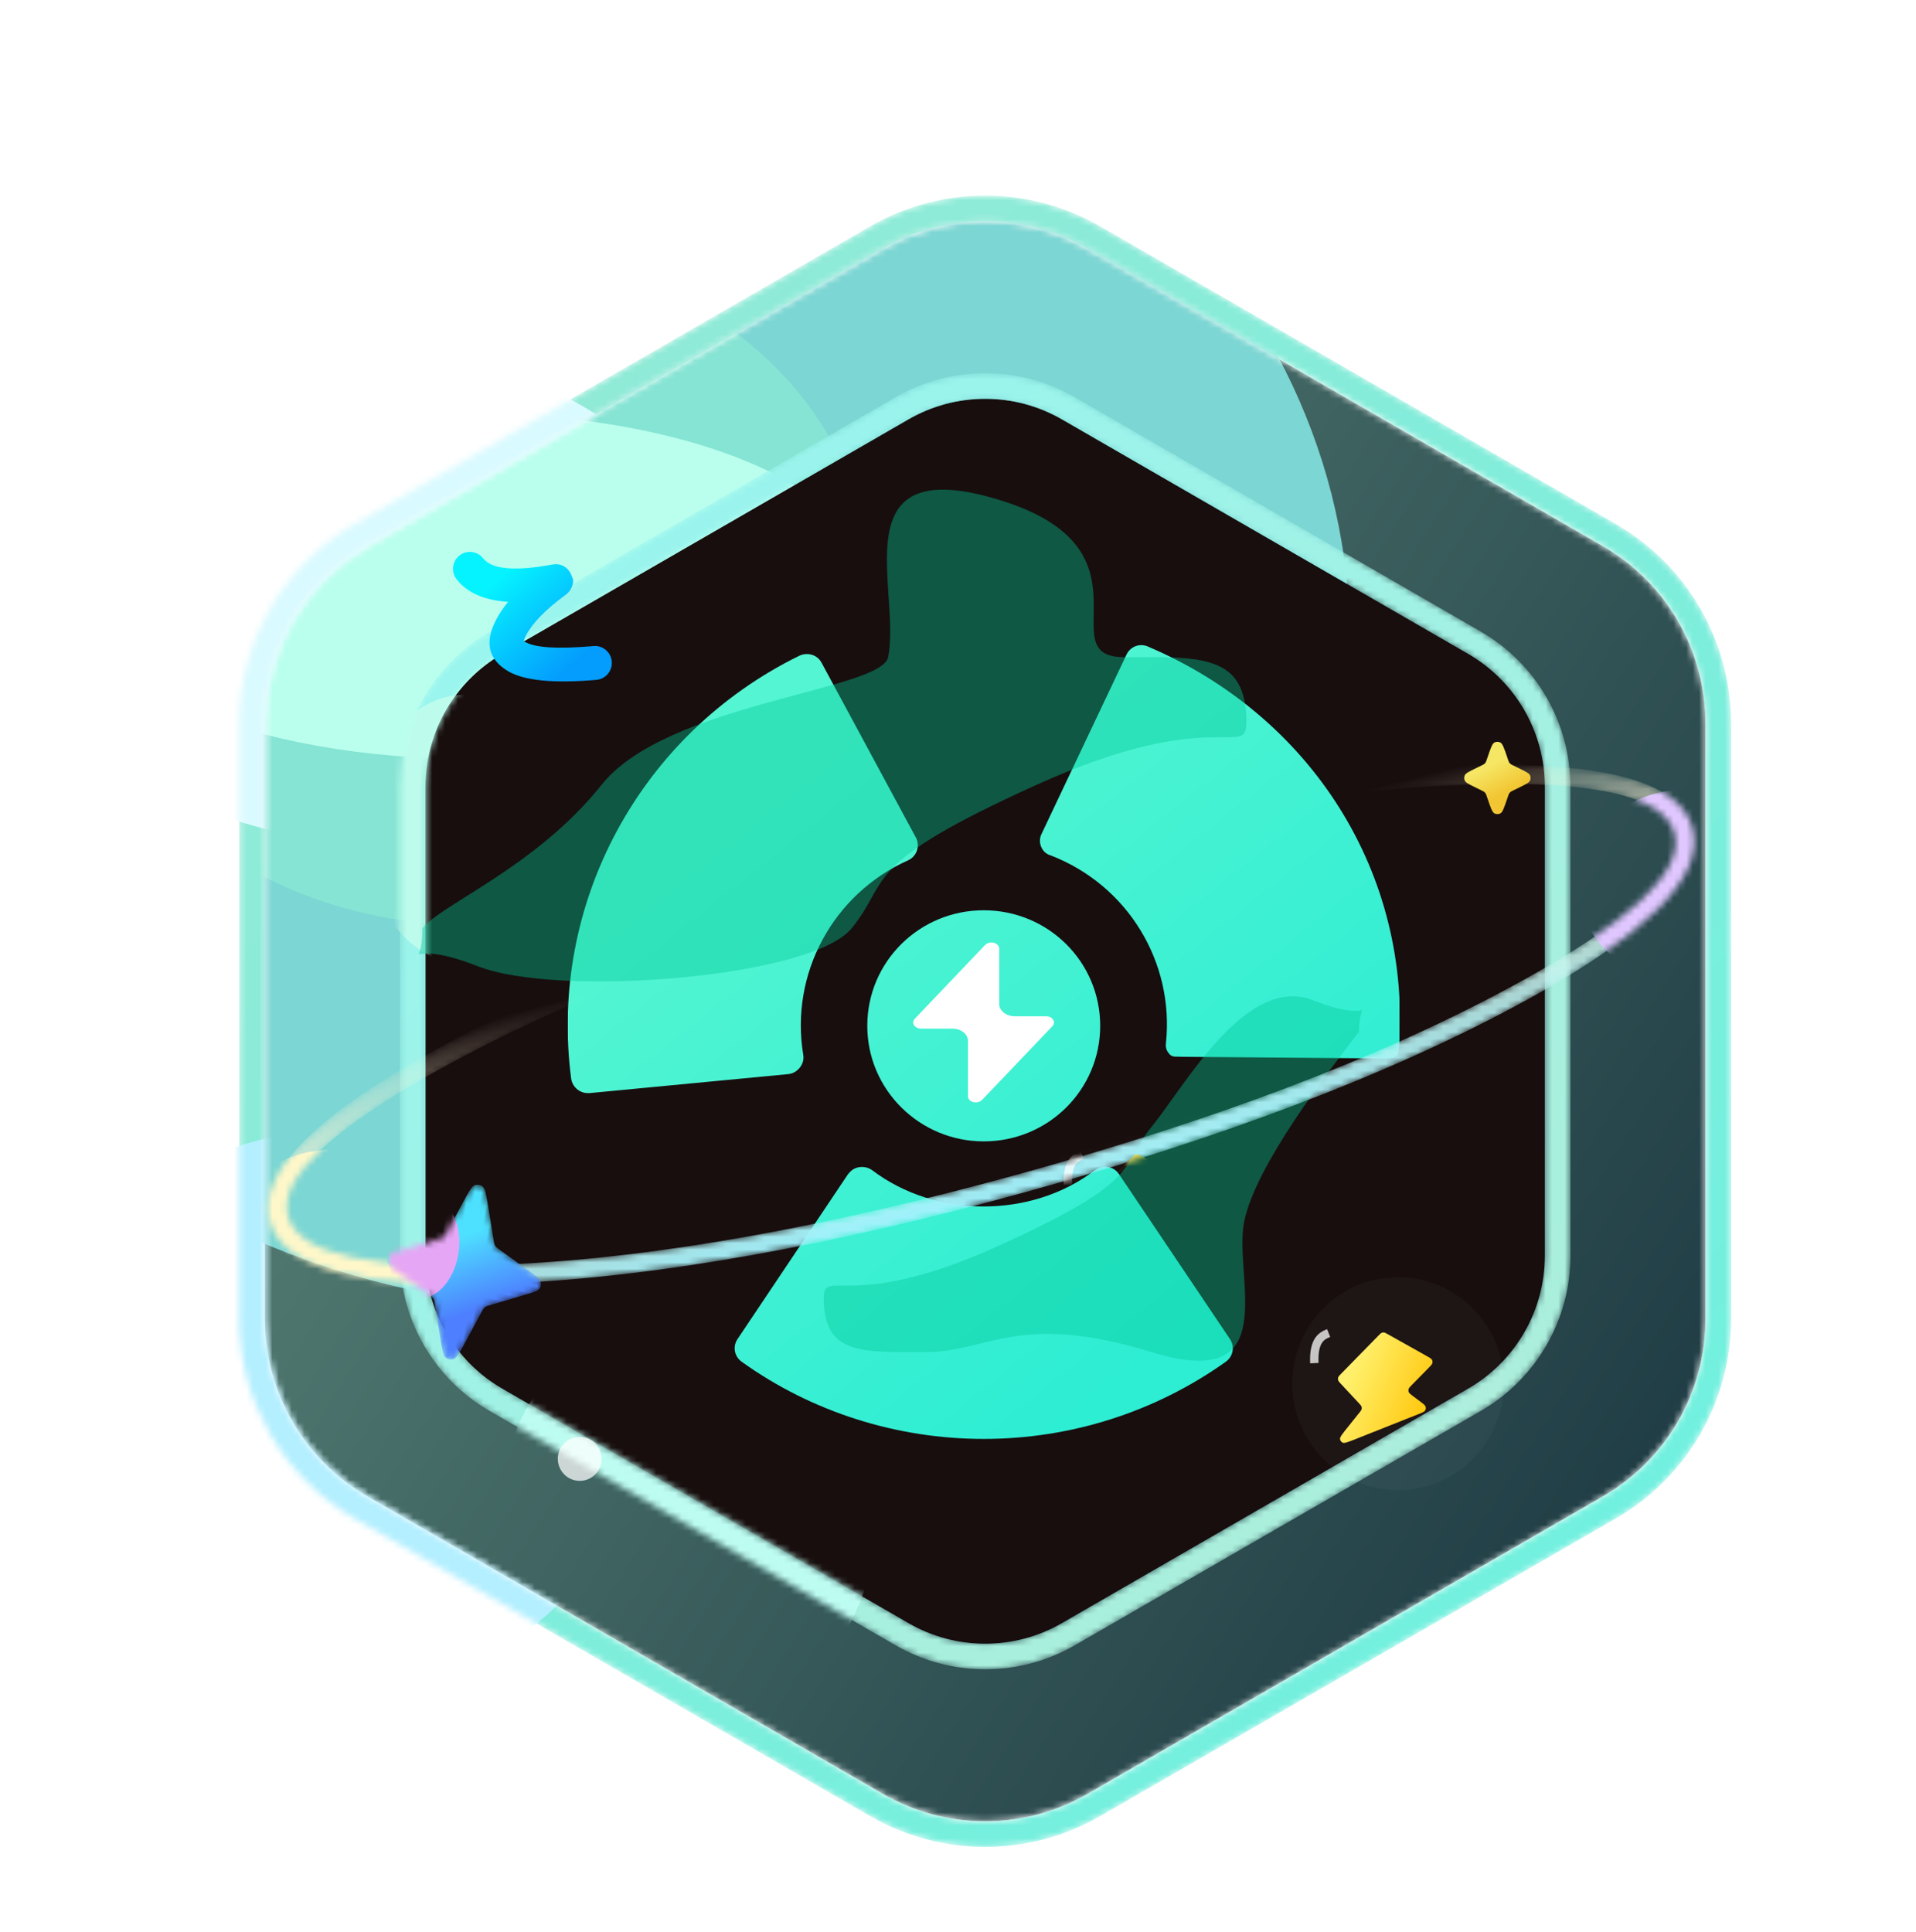
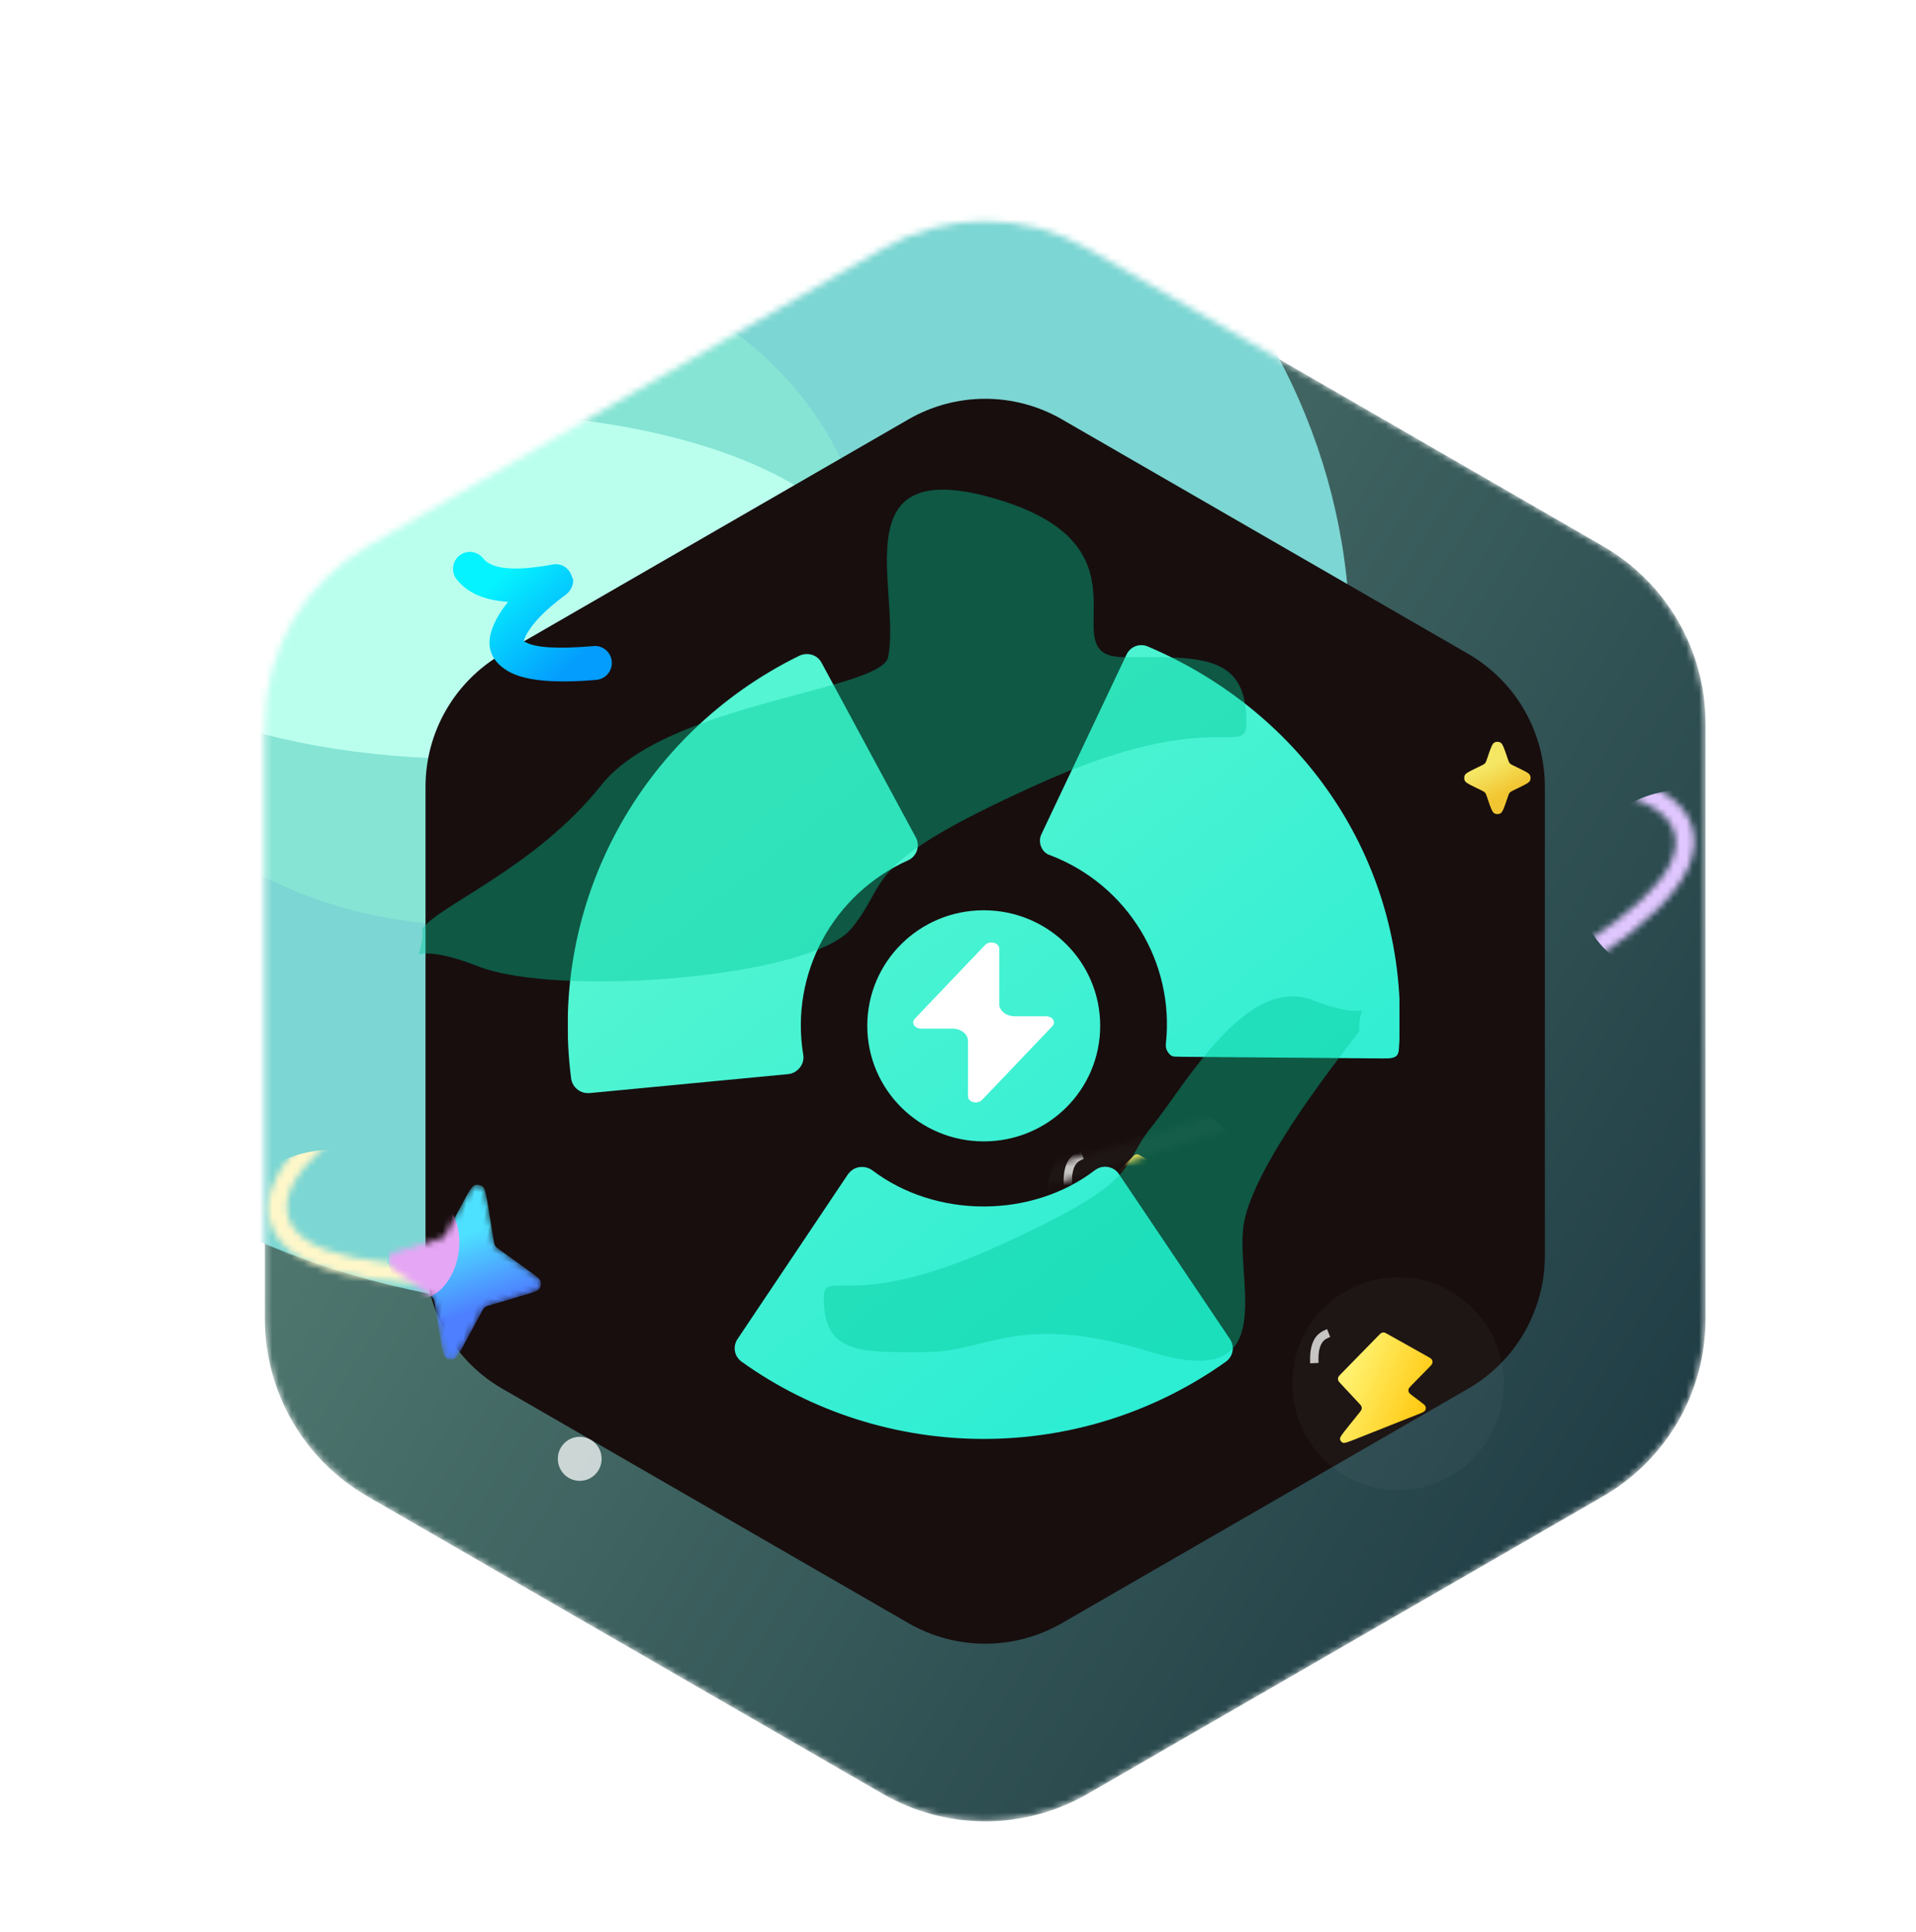
<svg xmlns="http://www.w3.org/2000/svg" fill="none" version="1.1" width="299.446" height="302" viewBox="0 0 299.446 302">
  <defs>
    <linearGradient x1="0.054" y1="0.189" x2="0.939" y2="0.824" id="master_svg0_633_014951">
      <stop offset="0%" stop-color="#5A8579" stop-opacity="1" />
      <stop offset="100%" stop-color="#203D45" stop-opacity="1" />
    </linearGradient>
    <mask id="master_svg1_633_013487" style="mask-type:alpha" maskUnits="userSpaceOnUse">
      <g>
        <path d="M137.973,38.857L57.393,85.377C47.493,91.097,41.393,101.657,41.393,113.097L41.393,206.137C41.393,217.577,47.493,228.137,57.393,233.857L137.973,280.377C147.873,286.097,160.073,286.097,169.973,280.377L250.553,233.857C260.453,228.137,266.553,217.577,266.553,206.137L266.553,113.097C266.553,101.657,260.453,91.097,250.553,85.377L169.973,38.857C160.073,33.137,147.873,33.137,137.973,38.857Z" fill-rule="evenodd" fill="#FFFFFF" fill-opacity="1" />
      </g>
    </mask>
    <filter id="master_svg2_633_013488" filterUnits="objectBoundingBox" color-interpolation-filters="sRGB" x="-0.574" y="-0.651" width="2.148" height="2.301">
      <feFlood flood-opacity="0" result="BackgroundImageFix" />
      <feBlend mode="normal" in="SourceGraphic" in2="BackgroundImageFix" result="shape" />
      <feGaussianBlur stdDeviation="34" result="effect1_foregroundBlur" />
    </filter>
    <filter id="master_svg3_633_013489" filterUnits="objectBoundingBox" color-interpolation-filters="sRGB" x="-0.653" y="-0.77" width="2.306" height="2.54">
      <feFlood flood-opacity="0" result="BackgroundImageFix" />
      <feBlend mode="normal" in="SourceGraphic" in2="BackgroundImageFix" result="shape" />
      <feGaussianBlur stdDeviation="20.4" result="effect1_foregroundBlur" />
    </filter>
    <filter id="master_svg4_633_013490" filterUnits="objectBoundingBox" color-interpolation-filters="sRGB" x="-0.653" y="-1.511" width="2.306" height="4.022">
      <feFlood flood-opacity="0" result="BackgroundImageFix" />
      <feBlend mode="normal" in="SourceGraphic" in2="BackgroundImageFix" result="shape" />
      <feGaussianBlur stdDeviation="20.4" result="effect1_foregroundBlur" />
    </filter>
    <linearGradient x1="0.092" y1="0.14" x2="0.747" y2="0.954" id="master_svg5_633_015709">
      <stop offset="0%" stop-color="#98F5EF" stop-opacity="1" />
      <stop offset="100%" stop-color="#ABEEDB" stop-opacity="1" />
    </linearGradient>
    <mask id="master_svg6_633_013500" style="mask-type:alpha" maskUnits="userSpaceOnUse">
      <g>
-         <path d="M76.503,98.723L139.973,62.083L139.973,62.083C148.636,57.081,159.31,57.081,167.973,62.083L231.443,98.723C240.107,103.726,245.443,112.973,245.443,122.977L245.443,196.258C245.443,206.264,240.108,215.509,231.443,220.512L167.973,257.152C159.31,262.154,148.636,262.154,139.973,257.152L76.503,220.512C67.839,215.51,62.503,206.263,62.503,196.258L62.503,122.977C62.503,112.972,67.838,103.726,76.503,98.723ZM66.503,196.258L66.503,122.977C66.503,114.397,71.073,106.477,78.503,102.187L141.973,65.547C149.403,61.257,158.543,61.257,165.973,65.547L229.443,102.187C236.873,106.477,241.443,114.397,241.443,122.977L241.443,196.258C241.443,204.838,236.873,212.758,229.443,217.048L165.973,253.688C158.543,257.978,149.403,257.978,141.973,253.688L78.503,217.048C71.073,212.758,66.503,204.838,66.503,196.258Z" fill-rule="evenodd" fill="#FFFFFF" fill-opacity="1" />
-       </g>
+         </g>
    </mask>
    <filter id="master_svg7_633_013504" filterUnits="objectBoundingBox" color-interpolation-filters="sRGB" x="-0.877" y="-0.648" width="2.755" height="2.295">
      <feFlood flood-opacity="0" result="BackgroundImageFix" />
      <feBlend mode="normal" in="SourceGraphic" in2="BackgroundImageFix" result="shape" />
      <feGaussianBlur stdDeviation="6.8" result="effect1_foregroundBlur" />
    </filter>
    <filter id="master_svg8_633_013505" filterUnits="objectBoundingBox" color-interpolation-filters="sRGB" x="-0.461" y="-0.418" width="1.922" height="1.837">
      <feFlood flood-opacity="0" result="BackgroundImageFix" />
      <feBlend mode="normal" in="SourceGraphic" in2="BackgroundImageFix" result="shape" />
      <feGaussianBlur stdDeviation="6.8" result="effect1_foregroundBlur" />
    </filter>
    <clipPath id="master_svg9_637_90135">
      <rect x="75.723" y="75.38" width="156.09" height="156.943" rx="0" />
    </clipPath>
    <clipPath id="master_svga_637_87277">
      <rect x="88.723" y="97.38" width="130" height="129" rx="0" />
    </clipPath>
    <filter id="master_svgb_637_87280" filterUnits="objectBoundingBox" color-interpolation-filters="sRGB" x="-0.27" y="-0.264" width="1.539" height="1.565">
      <feFlood flood-opacity="0" result="BackgroundImageFix" />
      <feColorMatrix in="SourceAlpha" type="matrix" values="0 0 0 0 0 0 0 0 0 0 0 0 0 0 0 0 0 0 127 0" />
      <feOffset dy="2.338" dx="0" />
      <feGaussianBlur stdDeviation="8.768" />
      <feColorMatrix type="matrix" values="0 0 0 0 0.169 0 0 0 0 0.972 0 0 0 0 1 0 0 0 0.36 0" />
      <feBlend mode="normal" in2="BackgroundImageFix" result="effect1_dropShadow" />
      <feBlend mode="normal" in="SourceGraphic" in2="effect1_dropShadow" result="shape" />
      <feColorMatrix in="SourceAlpha" type="matrix" result="hardAlpha" values="0 0 0 0 0 0 0 0 0 0 0 0 0 0 0 0 0 0 127 0" />
      <feOffset dy="-1.371" dx="-1.371" />
      <feGaussianBlur stdDeviation="5.483" />
      <feComposite in2="hardAlpha" operator="arithmetic" k2="-1" k3="1" />
      <feColorMatrix type="matrix" values="0 0 0 0 0.176 0 0 0 0 0.929 0 0 0 0 0.827 0 0 0 1 0" />
      <feBlend mode="normal" in2="shape" result="effect2_innerShadow" />
      <feColorMatrix in="SourceAlpha" type="matrix" result="hardAlpha" values="0 0 0 0 0 0 0 0 0 0 0 0 0 0 0 0 0 0 127 0" />
      <feOffset dy="5.483" dx="4.112" />
      <feGaussianBlur stdDeviation="5.483" />
      <feComposite in2="hardAlpha" operator="arithmetic" k2="-1" k3="1" />
      <feColorMatrix type="matrix" values="0 0 0 0 0.741 0 0 0 0 1 0 0 0 0 0.974 0 0 0 1 0" />
      <feBlend mode="normal" in2="effect2_innerShadow" result="effect3_innerShadow" />
      <feColorMatrix in="SourceAlpha" type="matrix" result="hardAlpha" values="0 0 0 0 0 0 0 0 0 0 0 0 0 0 0 0 0 0 127 0" />
      <feOffset dy="-5.483" dx="-2.741" />
      <feGaussianBlur stdDeviation="8.224" />
      <feComposite in2="hardAlpha" operator="arithmetic" k2="-1" k3="1" />
      <feColorMatrix type="matrix" values="0 0 0 0 0 0 0 0 0 0.611 0 0 0 0 0.78 0 0 0 1 0" />
      <feBlend mode="normal" in2="effect3_innerShadow" result="effect4_innerShadow" />
    </filter>
    <linearGradient x1="0.243" y1="0.213" x2="0.775" y2="0.829" id="master_svgc_633_016055">
      <stop offset="0%" stop-color="#53F5D2" stop-opacity="1" />
      <stop offset="100%" stop-color="#2DEDD3" stop-opacity="1" />
    </linearGradient>
    <filter id="master_svgd_637_91688" filterUnits="objectBoundingBox" color-interpolation-filters="sRGB" x="-0.168" y="-0.111" width="1.335" height="1.295">
      <feFlood flood-opacity="0" result="BackgroundImageFix" />
      <feColorMatrix in="SourceAlpha" type="matrix" values="0 0 0 0 0 0 0 0 0 0 0 0 0 0 0 0 0 0 127 0" />
      <feOffset dy="0.922" dx="0" />
      <feGaussianBlur stdDeviation="0.922" />
      <feColorMatrix type="matrix" values="0 0 0 0 0 0 0 0 0 0.78 0 0 0 0 0.584 0 0 0 1 0" />
      <feBlend mode="normal" in2="BackgroundImageFix" result="effect1_dropShadow" />
      <feBlend mode="normal" in="SourceGraphic" in2="effect1_dropShadow" result="shape" />
    </filter>
    <linearGradient x1="0.116" y1="0.166" x2="0.792" y2="0.959" id="master_svge_633_014317">
      <stop offset="0%" stop-color="#91EAD6" stop-opacity="1" />
      <stop offset="100%" stop-color="#71F0DF" stop-opacity="1" />
    </linearGradient>
    <mask id="master_svgf_633_013492" style="mask-type:alpha" maskUnits="userSpaceOnUse">
      <g>
-         <path d="M37.393,113.097C37.393,100.235,44.255,88.349,55.393,81.913L135.972,35.394L135.973,35.393C147.111,28.958,160.836,28.959,171.973,35.393L252.554,81.914C263.692,88.349,270.553,100.234,270.553,113.097L270.553,206.137C270.553,219,263.691,230.886,252.553,237.321L171.974,283.84C160.836,290.276,147.11,290.276,135.973,283.841L55.392,237.32C44.254,230.885,37.393,219,37.393,206.137L37.393,113.097ZM41.393,206.137L41.393,113.097C41.393,101.657,47.493,91.097,57.393,85.377L137.973,38.857C147.873,33.137,160.073,33.137,169.973,38.857L250.553,85.377C260.453,91.097,266.553,101.657,266.553,113.097L266.553,206.137C266.553,217.577,260.453,228.137,250.553,233.857L169.973,280.377C160.073,286.097,147.873,286.097,137.973,280.377L57.393,233.857C47.493,228.137,41.393,217.577,41.393,206.137Z" fill-rule="evenodd" fill="#FFFFFF" fill-opacity="1" />
-       </g>
+         </g>
    </mask>
    <filter id="master_svgg_633_013496" filterUnits="objectBoundingBox" color-interpolation-filters="sRGB" x="-0.777" y="-1.068" width="2.554" height="3.137">
      <feFlood flood-opacity="0" result="BackgroundImageFix" />
      <feBlend mode="normal" in="SourceGraphic" in2="BackgroundImageFix" result="shape" />
      <feGaussianBlur stdDeviation="20.4" result="effect1_foregroundBlur" />
    </filter>
    <filter id="master_svgh_633_013497" filterUnits="objectBoundingBox" color-interpolation-filters="sRGB" x="-0.579" y="-0.618" width="2.157" height="2.236">
      <feFlood flood-opacity="0" result="BackgroundImageFix" />
      <feBlend mode="normal" in="SourceGraphic" in2="BackgroundImageFix" result="shape" />
      <feGaussianBlur stdDeviation="13.6" result="effect1_foregroundBlur" />
    </filter>
    <filter id="master_svgi_637_91702" filterUnits="objectBoundingBox" color-interpolation-filters="sRGB" x="-0.756" y="-1.116" width="2.511" height="3.232">
      <feFlood flood-opacity="0" result="BackgroundImageFix" />
      <feBlend mode="normal" in="SourceGraphic" in2="BackgroundImageFix" result="shape" />
      <feGaussianBlur stdDeviation="15.893" result="effect1_foregroundBlur" />
    </filter>
    <filter id="master_svgj_637_91699" filterUnits="objectBoundingBox" color-interpolation-filters="sRGB" x="-0.594" y="-1" width="2.189" height="3">
      <feFlood flood-opacity="0" result="BackgroundImageFix" />
      <feBlend mode="normal" in="SourceGraphic" in2="BackgroundImageFix" result="shape" />
      <feGaussianBlur stdDeviation="19.215" result="effect1_foregroundBlur" />
    </filter>
    <filter id="master_svgk_637_91700" filterUnits="objectBoundingBox" color-interpolation-filters="sRGB" x="-0.998" y="-0.992" width="2.995" height="2.984">
      <feFlood flood-opacity="0" result="BackgroundImageFix" />
      <feBlend mode="normal" in="SourceGraphic" in2="BackgroundImageFix" result="shape" />
      <feGaussianBlur stdDeviation="1.708" result="effect1_foregroundBlur" />
    </filter>
    <linearGradient x1="0.481" y1="0.124" x2="0.444" y2="1.037" id="master_svgl_601_092244">
      <stop offset="0%" stop-color="#FFF5D6" stop-opacity="0" />
      <stop offset="31.225%" stop-color="#FFF3D6" stop-opacity="0.67" />
      <stop offset="100%" stop-color="#99F1FF" stop-opacity="1" />
    </linearGradient>
    <mask id="master_svgm_637_91714" style="mask-type:alpha" maskUnits="userSpaceOnUse">
      <g transform="matrix(0.964,-0.265,0.265,0.964,-42.411,15.168)">
        <path d="M69.528,172.332Q103.061,164.758,150.402,164.69C181.963,164.645,208.914,167.115,231.255,172.099Q265.764,179.799,265.747,191.582C265.736,199.441,254.22,205.97,231.199,211.168Q197.674,218.737,150.325,218.805C118.759,218.851,91.808,216.382,69.472,211.4Q34.963,203.703,34.98,191.914C34.991,184.058,46.507,177.531,69.528,172.332ZM70.123,208.492Q37.931,201.312,37.945,191.91C37.954,185.645,48.696,180.088,70.171,175.238Q103.384,167.737,150.398,167.669C181.741,167.624,208.477,170.07,230.605,175.008Q262.796,182.19,262.783,191.587C262.774,197.855,252.032,203.413,230.557,208.262Q197.352,215.759,150.329,215.827C118.981,215.872,92.246,213.427,70.123,208.492Z" fill-rule="evenodd" fill="#FFFFFF" fill-opacity="1" />
      </g>
    </mask>
    <filter id="master_svgn_637_91712" filterUnits="objectBoundingBox" color-interpolation-filters="sRGB" x="-0.801" y="-0.9" width="2.601" height="2.8">
      <feFlood flood-opacity="0" result="BackgroundImageFix" />
      <feBlend mode="normal" in="SourceGraphic" in2="BackgroundImageFix" result="shape" />
      <feGaussianBlur stdDeviation="6.778" result="effect1_foregroundBlur" />
    </filter>
    <filter id="master_svgo_637_91713" filterUnits="objectBoundingBox" color-interpolation-filters="sRGB" x="-0.801" y="-0.9" width="2.601" height="2.8">
      <feFlood flood-opacity="0" result="BackgroundImageFix" />
      <feBlend mode="normal" in="SourceGraphic" in2="BackgroundImageFix" result="shape" />
      <feGaussianBlur stdDeviation="6.778" result="effect1_foregroundBlur" />
    </filter>
    <filter id="master_svgp_637_91709" filterUnits="objectBoundingBox" color-interpolation-filters="sRGB" x="0" y="0" width="1" height="1">
      <feFlood flood-opacity="0" result="BackgroundImageFix" />
      <feBlend mode="normal" in="SourceGraphic" in2="BackgroundImageFix" result="shape" />
      <feColorMatrix in="SourceAlpha" type="matrix" result="hardAlpha" values="0 0 0 0 0 0 0 0 0 0 0 0 0 0 0 0 0 0 127 0" />
      <feOffset dy="-1.447" dx="-2.895" />
      <feGaussianBlur stdDeviation="1.447" />
      <feComposite in2="hardAlpha" operator="arithmetic" k2="-1" k3="1" />
      <feColorMatrix type="matrix" values="0 0 0 0 1 0 0 0 0 0.635 0 0 0 0 0.271 0 0 0 1 0" />
      <feBlend mode="normal" in2="shape" result="effect1_innerShadow" />
    </filter>
    <linearGradient x1="0.359" y1="0.192" x2="1.073" y2="0.731" id="master_svgq_601_092220">
      <stop offset="0%" stop-color="#FFF069" stop-opacity="1" />
      <stop offset="100%" stop-color="#FFC300" stop-opacity="1" />
    </linearGradient>
    <filter id="master_svgr_637_91710" filterUnits="objectBoundingBox" color-interpolation-filters="sRGB" x="0" y="0" width="1" height="1">
      <feFlood flood-opacity="0" result="BackgroundImageFix" />
      <feBlend mode="normal" in="SourceGraphic" in2="BackgroundImageFix" result="shape" />
      <feColorMatrix in="SourceAlpha" type="matrix" result="hardAlpha" values="0 0 0 0 0 0 0 0 0 0 0 0 0 0 0 0 0 0 127 0" />
      <feOffset dy="0" dx="0" />
      <feGaussianBlur stdDeviation="1.974" />
      <feComposite in2="hardAlpha" operator="arithmetic" k2="-1" k3="1" />
      <feColorMatrix type="matrix" values="0 0 0 0 1 0 0 0 0 1 0 0 0 0 1 0 0 0 0.25 0" />
      <feBlend mode="normal" in2="shape" result="effect1_innerShadow" />
    </filter>
    <filter id="master_svgs_637_91711" filterUnits="objectBoundingBox" color-interpolation-filters="sRGB" x="-0.471" y="-0.505" width="1.943" height="2.011">
      <feFlood flood-opacity="0" result="BackgroundImageFix" />
      <feBlend mode="normal" in="SourceGraphic" in2="BackgroundImageFix" result="shape" />
      <feGaussianBlur stdDeviation="0.447" result="effect1_foregroundBlur" />
    </filter>
    <filter id="master_svgt_637_91704" filterUnits="objectBoundingBox" color-interpolation-filters="sRGB" x="0" y="0" width="1" height="1">
      <feFlood flood-opacity="0" result="BackgroundImageFix" />
      <feBlend mode="normal" in="SourceGraphic" in2="BackgroundImageFix" result="shape" />
      <feColorMatrix in="SourceAlpha" type="matrix" result="hardAlpha" values="0 0 0 0 0 0 0 0 0 0 0 0 0 0 0 0 0 0 127 0" />
      <feOffset dy="-1.447" dx="-2.895" />
      <feGaussianBlur stdDeviation="1.447" />
      <feComposite in2="hardAlpha" operator="arithmetic" k2="-1" k3="1" />
      <feColorMatrix type="matrix" values="0 0 0 0 1 0 0 0 0 0.635 0 0 0 0 0.271 0 0 0 1 0" />
      <feBlend mode="normal" in2="shape" result="effect1_innerShadow" />
    </filter>
    <linearGradient x1="0.359" y1="0.192" x2="1.073" y2="0.731" id="master_svgu_601_092220">
      <stop offset="0%" stop-color="#FFF069" stop-opacity="1" />
      <stop offset="100%" stop-color="#FFC300" stop-opacity="1" />
    </linearGradient>
    <filter id="master_svgv_637_91705" filterUnits="objectBoundingBox" color-interpolation-filters="sRGB" x="0" y="0" width="1" height="1">
      <feFlood flood-opacity="0" result="BackgroundImageFix" />
      <feBlend mode="normal" in="SourceGraphic" in2="BackgroundImageFix" result="shape" />
      <feColorMatrix in="SourceAlpha" type="matrix" result="hardAlpha" values="0 0 0 0 0 0 0 0 0 0 0 0 0 0 0 0 0 0 127 0" />
      <feOffset dy="0" dx="0" />
      <feGaussianBlur stdDeviation="1.974" />
      <feComposite in2="hardAlpha" operator="arithmetic" k2="-1" k3="1" />
      <feColorMatrix type="matrix" values="0 0 0 0 1 0 0 0 0 1 0 0 0 0 1 0 0 0 0.25 0" />
      <feBlend mode="normal" in2="shape" result="effect1_innerShadow" />
    </filter>
    <filter id="master_svgw_637_91706" filterUnits="objectBoundingBox" color-interpolation-filters="sRGB" x="-0.471" y="-0.505" width="1.943" height="2.011">
      <feFlood flood-opacity="0" result="BackgroundImageFix" />
      <feBlend mode="normal" in="SourceGraphic" in2="BackgroundImageFix" result="shape" />
      <feGaussianBlur stdDeviation="0.447" result="effect1_foregroundBlur" />
    </filter>
    <filter id="master_svgx_637_91698" filterUnits="objectBoundingBox" color-interpolation-filters="sRGB" x="0" y="0" width="1" height="1">
      <feFlood flood-opacity="0" result="BackgroundImageFix" />
      <feBlend mode="normal" in="SourceGraphic" in2="BackgroundImageFix" result="shape" />
      <feColorMatrix in="SourceAlpha" type="matrix" result="hardAlpha" values="0 0 0 0 0 0 0 0 0 0 0 0 0 0 0 0 0 0 127 0" />
      <feOffset dy="1.316" dx="1.316" />
      <feGaussianBlur stdDeviation="1.316" />
      <feComposite in2="hardAlpha" operator="arithmetic" k2="-1" k3="1" />
      <feColorMatrix type="matrix" values="0 0 0 0 0.431 0 0 0 0 0.906 0 0 0 0 1 0 0 0 0.71 0" />
      <feBlend mode="normal" in2="shape" result="effect1_innerShadow" />
      <feColorMatrix in="SourceAlpha" type="matrix" result="hardAlpha" values="0 0 0 0 0 0 0 0 0 0 0 0 0 0 0 0 0 0 127 0" />
      <feOffset dy="-2.631" dx="-1.316" />
      <feGaussianBlur stdDeviation="2.631" />
      <feComposite in2="hardAlpha" operator="arithmetic" k2="-1" k3="1" />
      <feColorMatrix type="matrix" values="0 0 0 0 0.071 0 0 0 0 0.322 0 0 0 0 0.788 0 0 0 1 0" />
      <feBlend mode="normal" in2="effect1_innerShadow" result="effect2_innerShadow" />
    </filter>
    <linearGradient x1="0.345" y1="0.348" x2="0.535" y2="0.741" id="master_svgy_601_092226">
      <stop offset="0%" stop-color="#4DE1FF" stop-opacity="1" />
      <stop offset="100%" stop-color="#4D7FFF" stop-opacity="1" />
    </linearGradient>
    <filter id="master_svgz_637_91698" filterUnits="objectBoundingBox" color-interpolation-filters="sRGB" x="0" y="0" width="1" height="1">
      <feFlood flood-opacity="0" result="BackgroundImageFix" />
      <feBlend mode="normal" in="SourceGraphic" in2="BackgroundImageFix" result="shape" />
      <feColorMatrix in="SourceAlpha" type="matrix" result="hardAlpha" values="0 0 0 0 0 0 0 0 0 0 0 0 0 0 0 0 0 0 127 0" />
      <feOffset dy="1.316" dx="1.316" />
      <feGaussianBlur stdDeviation="1.316" />
      <feComposite in2="hardAlpha" operator="arithmetic" k2="-1" k3="1" />
      <feColorMatrix type="matrix" values="0 0 0 0 0.431 0 0 0 0 0.906 0 0 0 0 1 0 0 0 0.71 0" />
      <feBlend mode="normal" in2="shape" result="effect1_innerShadow" />
      <feColorMatrix in="SourceAlpha" type="matrix" result="hardAlpha" values="0 0 0 0 0 0 0 0 0 0 0 0 0 0 0 0 0 0 127 0" />
      <feOffset dy="-2.631" dx="-1.316" />
      <feGaussianBlur stdDeviation="2.631" />
      <feComposite in2="hardAlpha" operator="arithmetic" k2="-1" k3="1" />
      <feColorMatrix type="matrix" values="0 0 0 0 0.071 0 0 0 0 0.322 0 0 0 0 0.788 0 0 0 1 0" />
      <feBlend mode="normal" in2="effect1_innerShadow" result="effect2_innerShadow" />
    </filter>
    <mask id="master_svg10_637_91698" style="mask-type:alpha" maskUnits="userSpaceOnUse">
      <g filter="url(#master_svgz_637_91698)">
        <path d="M85.959,195.401L80.784,192.864C80.495,192.722,80.349,192.651,80.229,192.551C80.123,192.463,80.031,192.359,79.958,192.243C79.874,192.111,79.822,191.957,79.718,191.652L77.985,186.555C77.376,184.765,77.057,183.84,76.597,183.607C76.221,183.417,75.763,183.417,75.386,183.607C74.927,183.84,74.607,184.765,73.999,186.555L72.266,191.652C72.162,191.957,72.109,192.111,72.026,192.243C71.952,192.359,71.861,192.463,71.755,192.551C71.635,192.651,71.489,192.722,71.199,192.864L66.024,195.401C64.787,196.008,64.148,196.325,63.96,196.742C63.803,197.089,63.803,197.494,63.96,197.841C64.148,198.258,64.787,198.575,66.024,199.182L71.199,201.719C71.489,201.861,71.635,201.932,71.755,202.032C71.861,202.12,71.952,202.224,72.026,202.34C72.109,202.472,72.162,202.626,72.266,202.931L73.999,208.028C74.607,209.818,74.927,210.743,75.386,210.976C75.763,211.166,76.221,211.166,76.597,210.976C77.057,210.743,77.376,209.818,77.985,208.028L79.718,202.931C79.822,202.626,79.874,202.472,79.958,202.34C80.031,202.224,80.123,202.12,80.229,202.032C80.349,201.932,80.495,201.861,80.784,201.719L85.959,199.182C87.197,198.575,87.835,198.258,88.024,197.841C88.181,197.494,88.181,197.089,88.024,196.742C87.835,196.325,87.197,196.008,85.959,195.401" fill-rule="evenodd" fill="#FFFFFF" fill-opacity="1" />
      </g>
    </mask>
    <filter id="master_svg11_637_91697" filterUnits="objectBoundingBox" color-interpolation-filters="sRGB" x="-1.49" y="-1.026" width="3.98" height="3.051">
      <feFlood flood-opacity="0" result="BackgroundImageFix" />
      <feBlend mode="normal" in="SourceGraphic" in2="BackgroundImageFix" result="shape" />
      <feGaussianBlur stdDeviation="4.067" result="effect1_foregroundBlur" />
    </filter>
    <linearGradient x1="0.345" y1="0.348" x2="0.535" y2="0.741" id="master_svg12_601_092250">
      <stop offset="0%" stop-color="#F5E664" stop-opacity="1" />
      <stop offset="100%" stop-color="#F2C633" stop-opacity="1" />
    </linearGradient>
    <filter id="master_svg13_637_91701" filterUnits="objectBoundingBox" color-interpolation-filters="sRGB" x="0" y="0" width="1" height="1">
      <feFlood flood-opacity="0" result="BackgroundImageFix" />
      <feBlend mode="normal" in="SourceGraphic" in2="BackgroundImageFix" result="shape" />
      <feColorMatrix in="SourceAlpha" type="matrix" result="hardAlpha" values="0 0 0 0 0 0 0 0 0 0 0 0 0 0 0 0 0 0 127 0" />
      <feOffset dy="-0.997" dx="0" />
      <feGaussianBlur stdDeviation="0.997" />
      <feComposite in2="hardAlpha" operator="arithmetic" k2="-1" k3="1" />
      <feColorMatrix type="matrix" values="0 0 0 0 0.38 0 0 0 0 0.506 0 0 0 0 1 0 0 0 1 0" />
      <feBlend mode="normal" in2="shape" result="effect1_innerShadow" />
    </filter>
    <linearGradient x1="0.253" y1="0.235" x2="0.839" y2="0.772" id="master_svg14_601_092204">
      <stop offset="0%" stop-color="#05F3FF" stop-opacity="1" />
      <stop offset="100%" stop-color="#049CFD" stop-opacity="1" />
    </linearGradient>
  </defs>
  <g>
    <g>
      <g>
        <g mask="url(#master_svg1_633_013487)">
          <g>
            <path d="M137.973,38.857L57.393,85.377C47.493,91.097,41.393,101.657,41.393,113.097L41.393,206.137C41.393,217.577,47.493,228.137,57.393,233.857L137.973,280.377C147.873,286.097,160.073,286.097,169.973,280.377L250.553,233.857C260.453,228.137,266.553,217.577,266.553,206.137L266.553,113.097C266.553,101.657,260.453,91.097,250.553,85.377L169.973,38.857C160.073,33.137,147.873,33.137,137.973,38.857Z" fill-rule="evenodd" fill="url(#master_svg0_633_014951)" fill-opacity="1" />
          </g>
          <g filter="url(#master_svg2_633_013488)">
            <path d="M210.973,100.117Q210.973,102.682,210.83,105.245Q210.688,107.807,210.402,110.36Q210.117,112.913,209.69,115.45Q209.264,117.988,208.696,120.504Q208.129,123.02,207.422,125.508Q206.715,127.997,205.87,130.452Q205.026,132.907,204.046,135.322Q203.066,137.737,201.953,140.107Q200.839,142.477,199.596,144.797Q198.352,147.116,196.981,149.378Q195.609,151.64,194.114,153.841Q192.618,156.041,191.002,158.174Q189.386,160.307,187.653,162.368Q185.92,164.428,184.075,166.411Q182.229,168.394,180.276,170.295Q178.322,172.196,176.265,174.01Q174.208,175.824,172.053,177.546Q169.897,179.269,167.649,180.897Q165.4,182.524,163.063,184.052Q160.727,185.58,158.308,187.006Q155.889,188.431,153.394,189.75Q150.899,191.068,148.334,192.278Q145.768,193.487,143.138,194.584Q140.509,195.681,137.821,196.662Q135.133,197.644,132.394,198.508Q129.655,199.373,126.872,200.117Q124.088,200.862,121.266,201.485Q118.444,202.109,115.591,202.609Q112.738,203.11,109.861,203.486Q106.983,203.862,104.088,204.114Q101.193,204.365,98.288,204.491Q95.382,204.617,92.473,204.617Q89.564,204.617,86.658,204.491Q83.753,204.365,80.858,204.114Q77.963,203.862,75.085,203.486Q72.208,203.11,69.355,202.609Q66.502,202.109,63.68,201.485Q60.858,200.862,58.074,200.117Q55.29,199.373,52.551,198.508Q49.812,197.644,47.125,196.662Q44.437,195.681,41.808,194.584Q39.178,193.487,36.612,192.278Q34.047,191.068,31.552,189.75Q29.057,188.431,26.638,187.006Q24.219,185.58,21.882,184.052Q19.546,182.524,17.297,180.897Q15.049,179.269,12.893,177.546Q10.738,175.824,8.681,174.01Q6.624,172.196,4.67,170.295Q2.717,168.394,0.871,166.411Q-0.974,164.428,-2.707,162.368Q-4.44,160.307,-6.056,158.174Q-7.672,156.041,-9.168,153.841Q-10.664,151.64,-12.035,149.378Q-13.406,147.116,-14.65,144.797Q-15.894,142.477,-17.007,140.107Q-18.12,137.737,-19.1,135.322Q-20.08,132.907,-20.925,130.452Q-21.769,127.997,-22.476,125.508Q-23.183,123.02,-23.75,120.504Q-24.318,117.988,-24.745,115.45Q-25.171,112.913,-25.457,110.36Q-25.742,107.807,-25.884,105.245Q-26.027,102.682,-26.027,100.117Q-26.027,97.552,-25.884,94.99Q-25.742,92.427,-25.457,89.874Q-25.171,87.321,-24.745,84.784Q-24.318,82.246,-23.75,79.73Q-23.183,77.214,-22.476,74.726Q-21.769,72.237,-20.925,69.782Q-20.08,67.328,-19.1,64.912Q-18.12,62.497,-17.007,60.127Q-15.894,57.757,-14.65,55.438Q-13.406,53.119,-12.035,50.856Q-10.664,48.594,-9.168,46.393Q-7.672,44.193,-6.056,42.06Q-4.44,39.927,-2.707,37.867Q-0.974,35.806,0.871,33.823Q2.717,31.84,4.67,29.939Q6.624,28.038,8.681,26.224Q10.738,24.411,12.893,22.688Q15.049,20.965,17.297,19.338Q19.546,17.71,21.882,16.182Q24.219,14.654,26.638,13.229Q29.057,11.803,31.552,10.485Q34.047,9.166,36.612,7.956Q39.178,6.747,41.808,5.65Q44.437,4.553,47.125,3.572Q49.812,2.59,52.551,1.726Q55.29,0.862,58.074,0.117Q60.858,-0.628,63.68,-1.251Q66.502,-1.874,69.355,-2.375Q72.208,-2.875,75.085,-3.252Q77.963,-3.628,80.858,-3.88Q83.753,-4.131,86.658,-4.257Q89.564,-4.383,92.473,-4.383Q95.382,-4.383,98.288,-4.257Q101.193,-4.131,104.088,-3.88Q106.983,-3.628,109.861,-3.252Q112.738,-2.875,115.591,-2.375Q118.444,-1.874,121.266,-1.251Q124.088,-0.628,126.872,0.117Q129.655,0.862,132.394,1.726Q135.133,2.59,137.821,3.572Q140.509,4.553,143.138,5.65Q145.768,6.747,148.333,7.956Q150.899,9.166,153.394,10.485Q155.889,11.803,158.308,13.229Q160.727,14.654,163.063,16.182Q165.4,17.71,167.649,19.338Q169.897,20.965,172.053,22.688Q174.208,24.411,176.265,26.224Q178.322,28.038,180.276,29.939Q182.229,31.84,184.075,33.823Q185.92,35.806,187.653,37.867Q189.386,39.927,191.002,42.06Q192.618,44.193,194.114,46.393Q195.609,48.594,196.981,50.856Q198.352,53.119,199.596,55.438Q200.839,57.757,201.953,60.127Q203.066,62.497,204.046,64.912Q205.026,67.328,205.87,69.782Q206.715,72.237,207.422,74.726Q208.129,77.214,208.696,79.73Q209.264,82.246,209.69,84.784Q210.117,87.321,210.402,89.874Q210.688,92.427,210.83,94.99Q210.973,97.552,210.973,100.117Z" fill="#7CD6D3" fill-opacity="1" />
          </g>
          <g filter="url(#master_svg3_633_013489)">
            <path d="M135.973,91.617Q135.973,92.918,135.898,94.218Q135.822,95.517,135.672,96.812Q135.522,98.107,135.297,99.394Q135.071,100.681,134.772,101.957Q134.473,103.233,134.1,104.495Q133.727,105.757,133.282,107.002Q132.836,108.247,132.319,109.472Q131.803,110.697,131.215,111.899Q130.628,113.101,129.972,114.278Q129.316,115.454,128.593,116.601Q127.87,117.749,127.081,118.865Q126.292,119.981,125.44,121.062Q124.587,122.144,123.673,123.189Q122.759,124.234,121.786,125.24Q120.813,126.246,119.782,127.21Q118.752,128.174,117.667,129.094Q116.582,130.014,115.445,130.888Q114.309,131.761,113.123,132.587Q111.937,133.412,110.704,134.187Q109.472,134.962,108.196,135.685Q106.92,136.408,105.604,137.077Q104.288,137.746,102.935,138.359Q101.582,138.972,100.195,139.528Q98.808,140.085,97.391,140.583Q95.973,141.081,94.528,141.519Q93.084,141.957,91.616,142.335Q90.147,142.713,88.659,143.029Q87.171,143.345,85.666,143.599Q84.161,143.852,82.643,144.043Q81.126,144.234,79.599,144.362Q78.072,144.489,76.54,144.553Q75.007,144.617,73.473,144.617Q71.939,144.617,70.406,144.553Q68.874,144.489,67.347,144.362Q65.82,144.234,64.302,144.043Q62.785,143.852,61.28,143.599Q59.775,143.345,58.287,143.029Q56.798,142.713,55.33,142.335Q53.862,141.957,52.417,141.519Q50.973,141.081,49.555,140.583Q48.138,140.085,46.751,139.528Q45.364,138.972,44.011,138.359Q42.657,137.746,41.341,137.077Q40.025,136.408,38.75,135.685Q37.474,134.962,36.242,134.187Q35.009,133.412,33.823,132.587Q32.637,131.761,31.5,130.888Q30.364,130.014,29.279,129.094Q28.194,128.174,27.163,127.21Q26.133,126.246,25.16,125.24Q24.186,124.234,23.272,123.189Q22.358,122.144,21.506,121.062Q20.654,119.981,19.865,118.865Q19.076,117.749,18.353,116.601Q17.63,115.454,16.974,114.278Q16.318,113.101,15.73,111.899Q15.143,110.697,14.626,109.472Q14.109,108.247,13.664,107.002Q13.219,105.757,12.846,104.495Q12.473,103.233,12.174,101.957Q11.874,100.681,11.649,99.394Q11.424,98.107,11.274,96.812Q11.123,95.517,11.048,94.218Q10.973,92.918,10.973,91.617Q10.973,90.316,11.048,89.017Q11.123,87.717,11.274,86.422Q11.424,85.127,11.649,83.84Q11.874,82.553,12.174,81.277Q12.473,80.001,12.846,78.739Q13.219,77.477,13.664,76.232Q14.109,74.987,14.626,73.762Q15.143,72.537,15.73,71.335Q16.318,70.133,16.974,68.957Q17.63,67.781,18.353,66.633Q19.076,65.486,19.865,64.37Q20.654,63.254,21.506,62.172Q22.358,61.09,23.272,60.045Q24.186,59,25.16,57.994Q26.133,56.989,27.163,56.025Q28.194,55.06,29.279,54.14Q30.364,53.22,31.5,52.347Q32.637,51.473,33.823,50.648Q35.009,49.822,36.242,49.047Q37.474,48.272,38.75,47.549Q40.025,46.826,41.341,46.158Q42.657,45.489,44.011,44.875Q45.364,44.262,46.751,43.706Q48.138,43.149,49.555,42.652Q50.973,42.154,52.417,41.715Q53.862,41.277,55.33,40.899Q56.798,40.522,58.287,40.205Q59.775,39.889,61.28,39.636Q62.785,39.382,64.302,39.191Q65.82,39,67.347,38.872Q68.874,38.745,70.406,38.681Q71.939,38.617,73.473,38.617Q75.007,38.617,76.54,38.681Q78.072,38.745,79.599,38.872Q81.126,39,82.643,39.191Q84.161,39.382,85.666,39.636Q87.171,39.889,88.659,40.205Q90.147,40.522,91.616,40.899Q93.084,41.277,94.528,41.715Q95.973,42.154,97.391,42.652Q98.808,43.149,100.195,43.706Q101.582,44.262,102.935,44.875Q104.288,45.489,105.604,46.158Q106.92,46.826,108.196,47.549Q109.472,48.272,110.704,49.047Q111.937,49.822,113.123,50.648Q114.309,51.473,115.445,52.347Q116.582,53.22,117.667,54.14Q118.752,55.06,119.782,56.025Q120.813,56.989,121.786,57.994Q122.759,59,123.673,60.045Q124.587,61.09,125.44,62.172Q126.292,63.254,127.081,64.37Q127.87,65.486,128.593,66.633Q129.316,67.781,129.972,68.957Q130.628,70.133,131.215,71.335Q131.803,72.537,132.319,73.762Q132.836,74.987,133.282,76.232Q133.727,77.477,134.1,78.739Q134.473,80.001,134.772,81.277Q135.071,82.553,135.297,83.84Q135.522,85.127,135.672,86.422Q135.822,87.717,135.898,89.017Q135.973,90.316,135.973,91.617Z" fill="#86E4D4" fill-opacity="1" />
          </g>
          <g filter="url(#master_svg4_633_013490)">
            <path d="M135.973,91.617Q135.973,92.28,135.898,92.942Q135.822,93.604,135.672,94.264Q135.522,94.923,135.297,95.579Q135.071,96.235,134.772,96.885Q134.473,97.535,134.1,98.178Q133.727,98.821,133.282,99.455Q132.836,100.089,132.319,100.713Q131.803,101.337,131.215,101.95Q130.628,102.562,129.972,103.161Q129.316,103.76,128.593,104.345Q127.87,104.929,127.081,105.498Q126.292,106.066,125.44,106.618Q124.587,107.169,123.673,107.701Q122.759,108.233,121.786,108.746Q120.813,109.258,119.782,109.749Q118.752,110.24,117.667,110.709Q116.582,111.178,115.445,111.623Q114.309,112.068,113.123,112.488Q111.937,112.909,110.704,113.304Q109.472,113.699,108.196,114.067Q106.92,114.435,105.604,114.776Q104.288,115.117,102.935,115.429Q101.582,115.741,100.195,116.025Q98.808,116.308,97.391,116.562Q95.973,116.816,94.528,117.039Q93.084,117.262,91.616,117.455Q90.147,117.647,88.659,117.808Q87.171,117.969,85.666,118.098Q84.161,118.228,82.643,118.325Q81.126,118.422,79.599,118.487Q78.072,118.552,76.54,118.585Q75.007,118.617,73.473,118.617Q71.939,118.617,70.406,118.585Q68.874,118.552,67.347,118.487Q65.82,118.422,64.302,118.325Q62.785,118.228,61.28,118.098Q59.775,117.969,58.287,117.808Q56.798,117.647,55.33,117.455Q53.862,117.262,52.417,117.039Q50.973,116.816,49.555,116.562Q48.138,116.308,46.751,116.025Q45.364,115.741,44.011,115.429Q42.657,115.117,41.341,114.776Q40.025,114.435,38.75,114.067Q37.474,113.699,36.242,113.304Q35.009,112.909,33.823,112.488Q32.637,112.068,31.5,111.623Q30.364,111.178,29.279,110.709Q28.194,110.24,27.163,109.749Q26.133,109.258,25.16,108.746Q24.186,108.233,23.272,107.701Q22.358,107.169,21.506,106.618Q20.654,106.066,19.865,105.498Q19.076,104.929,18.353,104.345Q17.63,103.76,16.974,103.161Q16.318,102.562,15.73,101.95Q15.143,101.337,14.626,100.713Q14.109,100.089,13.664,99.455Q13.219,98.821,12.846,98.178Q12.473,97.535,12.174,96.885Q11.874,96.235,11.649,95.579Q11.424,94.923,11.274,94.264Q11.123,93.604,11.048,92.942Q10.973,92.28,10.973,91.617Q10.973,90.954,11.048,90.292Q11.123,89.63,11.274,88.971Q11.424,88.311,11.649,87.655Q11.874,87,12.174,86.35Q12.473,85.7,12.846,85.057Q13.219,84.414,13.664,83.779Q14.109,83.145,14.626,82.521Q15.143,81.897,15.73,81.285Q16.318,80.672,16.974,80.073Q17.63,79.474,18.353,78.889Q19.076,78.305,19.865,77.736Q20.654,77.168,21.506,76.617Q22.358,76.066,23.272,75.533Q24.186,75.001,25.16,74.489Q26.133,73.976,27.163,73.485Q28.194,72.994,29.279,72.525Q30.364,72.057,31.5,71.611Q32.637,71.166,33.823,70.746Q35.009,70.325,36.242,69.931Q37.474,69.536,38.75,69.167Q40.025,68.799,41.341,68.458Q42.657,68.118,44.011,67.805Q45.364,67.493,46.751,67.209Q48.138,66.926,49.555,66.672Q50.973,66.419,52.417,66.195Q53.862,65.972,55.33,65.78Q56.798,65.587,58.287,65.426Q59.775,65.265,61.28,65.136Q62.785,65.007,64.302,64.909Q65.82,64.812,67.347,64.747Q68.874,64.682,70.406,64.65Q71.939,64.617,73.473,64.617Q75.007,64.617,76.54,64.65Q78.072,64.682,79.599,64.747Q81.126,64.812,82.643,64.909Q84.161,65.007,85.666,65.136Q87.171,65.265,88.659,65.426Q90.147,65.587,91.616,65.78Q93.084,65.972,94.528,66.195Q95.973,66.419,97.391,66.672Q98.808,66.926,100.195,67.209Q101.582,67.493,102.935,67.805Q104.288,68.118,105.604,68.458Q106.92,68.799,108.196,69.167Q109.472,69.536,110.704,69.931Q111.937,70.325,113.123,70.746Q114.309,71.166,115.445,71.611Q116.582,72.057,117.667,72.525Q118.752,72.994,119.782,73.485Q120.813,73.976,121.786,74.489Q122.759,75.001,123.673,75.533Q124.587,76.066,125.44,76.617Q126.292,77.168,127.081,77.736Q127.87,78.305,128.593,78.889Q129.316,79.474,129.972,80.073Q130.628,80.672,131.215,81.285Q131.803,81.897,132.319,82.521Q132.836,83.145,133.282,83.779Q133.727,84.414,134.1,85.057Q134.473,85.7,134.772,86.35Q135.071,87,135.297,87.655Q135.522,88.311,135.672,88.971Q135.822,89.63,135.898,90.292Q135.973,90.954,135.973,91.617Z" fill="#BAFFEE" fill-opacity="1" />
          </g>
        </g>
        <g>
          <path d="M141.973,65.547L78.503,102.187C71.073,106.477,66.503,114.397,66.503,122.977L66.503,196.258C66.503,204.838,71.073,212.758,78.503,217.047L141.973,253.687C149.403,257.978,158.543,257.978,165.973,253.687L229.443,217.047C236.873,212.758,241.443,204.838,241.443,196.258L241.443,122.977C241.443,114.397,236.873,106.477,229.443,102.187L165.973,65.547C158.543,61.257,149.403,61.257,141.973,65.547Z" fill-rule="evenodd" fill="#180E0E" fill-opacity="1" />
        </g>
        <g mask="url(#master_svg6_633_013500)">
          <g>
            <path d="M76.503,98.723L139.973,62.083L139.973,62.083C148.636,57.081,159.31,57.081,167.973,62.083L231.443,98.723C240.107,103.726,245.443,112.973,245.443,122.977L245.443,196.258C245.443,206.264,240.108,215.509,231.443,220.512L167.973,257.152C159.31,262.154,148.636,262.154,139.973,257.152L76.503,220.512C67.839,215.51,62.503,206.263,62.503,196.258L62.503,122.977C62.503,112.972,67.838,103.726,76.503,98.723ZM66.503,196.258L66.503,122.977C66.503,114.397,71.073,106.477,78.503,102.187L141.973,65.547C149.403,61.257,158.543,61.257,165.973,65.547L229.443,102.187C236.873,106.477,241.443,114.397,241.443,122.977L241.443,196.258C241.443,204.838,236.873,212.758,229.443,217.048L165.973,253.688C158.543,257.978,149.403,257.978,141.973,253.688L78.503,217.048C71.073,212.758,66.503,204.838,66.503,196.258Z" fill-rule="evenodd" fill="url(#master_svg5_633_015709)" fill-opacity="1" />
          </g>
          <g filter="url(#master_svg7_633_013504)">
-             <path d="M87.973,129.617Q87.973,130.133,87.954,130.648Q87.936,131.162,87.898,131.676Q87.861,132.189,87.805,132.698Q87.749,133.208,87.675,133.714Q87.601,134.22,87.508,134.72Q87.416,135.22,87.305,135.713Q87.195,136.206,87.067,136.692Q86.939,137.177,86.793,137.653Q86.647,138.13,86.485,138.596Q86.322,139.062,86.143,139.516Q85.963,139.971,85.768,140.413Q85.572,140.855,85.361,141.284Q85.149,141.713,84.923,142.127Q84.696,142.541,84.455,142.939Q84.213,143.338,83.958,143.72Q83.702,144.102,83.433,144.466Q83.164,144.831,82.882,145.177Q82.6,145.523,82.306,145.85Q82.012,146.177,81.706,146.484Q81.401,146.792,81.084,147.078Q80.768,147.364,80.441,147.629Q80.115,147.894,79.779,148.137Q79.444,148.381,79.1,148.601Q78.756,148.821,78.404,149.019Q78.053,149.216,77.695,149.39Q77.336,149.563,76.972,149.713Q76.608,149.863,76.239,149.988Q75.87,150.113,75.497,150.214Q75.124,150.314,74.747,150.39Q74.371,150.465,73.992,150.516Q73.613,150.567,73.233,150.592Q72.853,150.617,72.473,150.617Q72.092,150.617,71.712,150.592Q71.332,150.567,70.954,150.516Q70.575,150.465,70.199,150.39Q69.822,150.314,69.449,150.214Q69.076,150.113,68.707,149.988Q68.338,149.863,67.973,149.713Q67.609,149.563,67.251,149.39Q66.893,149.216,66.541,149.019Q66.19,148.821,65.846,148.601Q65.502,148.381,65.166,148.137Q64.831,147.894,64.504,147.629Q64.178,147.364,63.862,147.078Q63.545,146.792,63.24,146.485Q62.934,146.177,62.64,145.85Q62.346,145.523,62.064,145.177Q61.782,144.831,61.513,144.466Q61.244,144.102,60.988,143.72Q60.733,143.338,60.491,142.939Q60.25,142.541,60.023,142.127Q59.796,141.713,59.585,141.284Q59.374,140.855,59.178,140.413Q58.982,139.971,58.803,139.516Q58.624,139.062,58.461,138.596Q58.298,138.13,58.153,137.653Q58.007,137.177,57.879,136.692Q57.751,136.206,57.64,135.713Q57.53,135.22,57.437,134.72Q57.345,134.22,57.271,133.714Q57.196,133.208,57.141,132.698Q57.085,132.189,57.048,131.676Q57.01,131.162,56.992,130.648Q56.973,130.133,56.973,129.617Q56.973,129.102,56.992,128.587Q57.01,128.072,57.048,127.559Q57.085,127.046,57.141,126.536Q57.196,126.026,57.271,125.52Q57.345,125.015,57.437,124.515Q57.53,124.014,57.64,123.521Q57.751,123.028,57.879,122.542Q58.007,122.057,58.153,121.581Q58.298,121.105,58.461,120.638Q58.624,120.172,58.803,119.718Q58.982,119.263,59.178,118.821Q59.374,118.379,59.585,117.95Q59.796,117.522,60.023,117.107Q60.25,116.693,60.491,116.295Q60.733,115.896,60.988,115.514Q61.244,115.132,61.513,114.768Q61.782,114.403,62.064,114.057Q62.346,113.711,62.64,113.384Q62.934,113.057,63.24,112.75Q63.545,112.443,63.862,112.156Q64.178,111.87,64.504,111.605Q64.831,111.34,65.166,111.097Q65.502,110.854,65.846,110.633Q66.19,110.413,66.541,110.216Q66.893,110.018,67.251,109.845Q67.609,109.671,67.973,109.521Q68.338,109.372,68.707,109.247Q69.076,109.121,69.449,109.021Q69.822,108.92,70.199,108.844Q70.575,108.769,70.954,108.718Q71.332,108.668,71.712,108.642Q72.092,108.617,72.473,108.617Q72.853,108.617,73.233,108.642Q73.613,108.668,73.992,108.718Q74.371,108.769,74.747,108.844Q75.124,108.92,75.497,109.021Q75.87,109.121,76.239,109.247Q76.608,109.372,76.972,109.521Q77.336,109.671,77.695,109.845Q78.053,110.018,78.404,110.216Q78.756,110.413,79.1,110.633Q79.444,110.854,79.779,111.097Q80.115,111.34,80.441,111.605Q80.768,111.87,81.084,112.156Q81.401,112.443,81.706,112.75Q82.012,113.057,82.306,113.384Q82.6,113.711,82.882,114.057Q83.164,114.403,83.433,114.768Q83.702,115.132,83.958,115.514Q84.213,115.896,84.455,116.295Q84.696,116.693,84.923,117.107Q85.149,117.522,85.361,117.95Q85.572,118.379,85.768,118.821Q85.963,119.263,86.143,119.718Q86.322,120.172,86.485,120.638Q86.647,121.105,86.793,121.581Q86.939,122.057,87.067,122.542Q87.195,123.028,87.305,123.521Q87.416,124.014,87.508,124.515Q87.601,125.015,87.675,125.52Q87.749,126.026,87.805,126.536Q87.861,127.046,87.898,127.559Q87.936,128.072,87.954,128.587Q87.973,129.102,87.973,129.617Z" fill="#BDFCEC" fill-opacity="1" />
+             <path d="M87.973,129.617Q87.973,130.133,87.954,130.648Q87.936,131.162,87.898,131.676Q87.861,132.189,87.805,132.698Q87.749,133.208,87.675,133.714Q87.601,134.22,87.508,134.72Q87.416,135.22,87.305,135.713Q87.195,136.206,87.067,136.692Q86.939,137.177,86.793,137.653Q86.647,138.13,86.485,138.596Q86.322,139.062,86.143,139.516Q85.963,139.971,85.768,140.413Q85.572,140.855,85.361,141.284Q85.149,141.713,84.923,142.127Q84.696,142.541,84.455,142.939Q84.213,143.338,83.958,143.72Q83.702,144.102,83.433,144.466Q83.164,144.831,82.882,145.177Q82.6,145.523,82.306,145.85Q82.012,146.177,81.706,146.484Q81.401,146.792,81.084,147.078Q80.768,147.364,80.441,147.629Q80.115,147.894,79.779,148.137Q79.444,148.381,79.1,148.601Q78.756,148.821,78.404,149.019Q78.053,149.216,77.695,149.39Q77.336,149.563,76.972,149.713Q76.608,149.863,76.239,149.988Q75.87,150.113,75.497,150.214Q75.124,150.314,74.747,150.39Q74.371,150.465,73.992,150.516Q72.853,150.617,72.473,150.617Q72.092,150.617,71.712,150.592Q71.332,150.567,70.954,150.516Q70.575,150.465,70.199,150.39Q69.822,150.314,69.449,150.214Q69.076,150.113,68.707,149.988Q68.338,149.863,67.973,149.713Q67.609,149.563,67.251,149.39Q66.893,149.216,66.541,149.019Q66.19,148.821,65.846,148.601Q65.502,148.381,65.166,148.137Q64.831,147.894,64.504,147.629Q64.178,147.364,63.862,147.078Q63.545,146.792,63.24,146.485Q62.934,146.177,62.64,145.85Q62.346,145.523,62.064,145.177Q61.782,144.831,61.513,144.466Q61.244,144.102,60.988,143.72Q60.733,143.338,60.491,142.939Q60.25,142.541,60.023,142.127Q59.796,141.713,59.585,141.284Q59.374,140.855,59.178,140.413Q58.982,139.971,58.803,139.516Q58.624,139.062,58.461,138.596Q58.298,138.13,58.153,137.653Q58.007,137.177,57.879,136.692Q57.751,136.206,57.64,135.713Q57.53,135.22,57.437,134.72Q57.345,134.22,57.271,133.714Q57.196,133.208,57.141,132.698Q57.085,132.189,57.048,131.676Q57.01,131.162,56.992,130.648Q56.973,130.133,56.973,129.617Q56.973,129.102,56.992,128.587Q57.01,128.072,57.048,127.559Q57.085,127.046,57.141,126.536Q57.196,126.026,57.271,125.52Q57.345,125.015,57.437,124.515Q57.53,124.014,57.64,123.521Q57.751,123.028,57.879,122.542Q58.007,122.057,58.153,121.581Q58.298,121.105,58.461,120.638Q58.624,120.172,58.803,119.718Q58.982,119.263,59.178,118.821Q59.374,118.379,59.585,117.95Q59.796,117.522,60.023,117.107Q60.25,116.693,60.491,116.295Q60.733,115.896,60.988,115.514Q61.244,115.132,61.513,114.768Q61.782,114.403,62.064,114.057Q62.346,113.711,62.64,113.384Q62.934,113.057,63.24,112.75Q63.545,112.443,63.862,112.156Q64.178,111.87,64.504,111.605Q64.831,111.34,65.166,111.097Q65.502,110.854,65.846,110.633Q66.19,110.413,66.541,110.216Q66.893,110.018,67.251,109.845Q67.609,109.671,67.973,109.521Q68.338,109.372,68.707,109.247Q69.076,109.121,69.449,109.021Q69.822,108.92,70.199,108.844Q70.575,108.769,70.954,108.718Q71.332,108.668,71.712,108.642Q72.092,108.617,72.473,108.617Q72.853,108.617,73.233,108.642Q73.613,108.668,73.992,108.718Q74.371,108.769,74.747,108.844Q75.124,108.92,75.497,109.021Q75.87,109.121,76.239,109.247Q76.608,109.372,76.972,109.521Q77.336,109.671,77.695,109.845Q78.053,110.018,78.404,110.216Q78.756,110.413,79.1,110.633Q79.444,110.854,79.779,111.097Q80.115,111.34,80.441,111.605Q80.768,111.87,81.084,112.156Q81.401,112.443,81.706,112.75Q82.012,113.057,82.306,113.384Q82.6,113.711,82.882,114.057Q83.164,114.403,83.433,114.768Q83.702,115.132,83.958,115.514Q84.213,115.896,84.455,116.295Q84.696,116.693,84.923,117.107Q85.149,117.522,85.361,117.95Q85.572,118.379,85.768,118.821Q85.963,119.263,86.143,119.718Q86.322,120.172,86.485,120.638Q86.647,121.105,86.793,121.581Q86.939,122.057,87.067,122.542Q87.195,123.028,87.305,123.521Q87.416,124.014,87.508,124.515Q87.601,125.015,87.675,125.52Q87.749,126.026,87.805,126.536Q87.861,127.046,87.898,127.559Q87.936,128.072,87.954,128.587Q87.973,129.102,87.973,129.617Z" fill="#BDFCEC" fill-opacity="1" />
          </g>
          <g filter="url(#master_svg8_633_013505)">
            <path d="M136.973,237.117Q136.973,237.915,136.937,238.712Q136.902,239.509,136.831,240.303Q136.76,241.097,136.654,241.886Q136.547,242.675,136.406,243.458Q136.265,244.24,136.089,245.014Q135.913,245.788,135.703,246.551Q135.492,247.315,135.248,248.066Q135.004,248.817,134.727,249.554Q134.45,250.291,134.141,251.013Q133.831,251.734,133.49,252.438Q133.148,253.141,132.776,253.825Q132.404,254.51,132.001,255.173Q131.599,255.837,131.167,256.477Q130.736,257.118,130.277,257.735Q129.817,258.352,129.331,258.943Q128.845,259.534,128.332,260.098Q127.82,260.662,127.284,261.198Q126.747,261.734,126.187,262.24Q125.628,262.746,125.046,263.221Q124.464,263.697,123.862,264.14Q123.26,264.583,122.639,264.993Q122.018,265.403,121.379,265.78Q120.74,266.156,120.086,266.497Q119.431,266.838,118.762,267.143Q118.093,267.449,117.411,267.717Q116.729,267.986,116.036,268.218Q115.343,268.449,114.641,268.643Q113.938,268.837,113.228,268.993Q112.518,269.148,111.801,269.265Q111.085,269.382,110.364,269.461Q109.644,269.539,108.92,269.578Q108.197,269.617,107.473,269.617Q106.749,269.617,106.025,269.578Q105.302,269.539,104.581,269.461Q103.861,269.382,103.144,269.265Q102.428,269.148,101.718,268.993Q101.007,268.837,100.305,268.643Q99.602,268.449,98.909,268.218Q98.216,267.986,97.535,267.717Q96.853,267.449,96.184,267.143Q95.515,266.838,94.86,266.497Q94.205,266.156,93.567,265.78Q92.928,265.404,92.307,264.993Q91.686,264.583,91.084,264.14Q90.481,263.697,89.9,263.221Q89.318,262.746,88.758,262.24Q88.198,261.734,87.662,261.198Q87.125,260.662,86.613,260.098Q86.101,259.534,85.615,258.943Q85.128,258.352,84.669,257.735Q84.21,257.118,83.778,256.477Q83.347,255.837,82.945,255.173Q82.542,254.51,82.17,253.825Q81.798,253.141,81.456,252.438Q81.115,251.734,80.805,251.013Q80.496,250.291,80.218,249.554Q79.941,248.817,79.697,248.066Q79.453,247.315,79.243,246.551Q79.033,245.788,78.857,245.014Q78.681,244.24,78.54,243.458Q78.398,242.675,78.292,241.886Q78.186,241.097,78.115,240.303Q78.044,239.509,78.008,238.712Q77.973,237.915,77.973,237.117Q77.973,236.319,78.008,235.522Q78.044,234.726,78.115,233.932Q78.186,233.138,78.292,232.348Q78.398,231.559,78.54,230.777Q78.681,229.994,78.857,229.22Q79.033,228.446,79.243,227.683Q79.453,226.919,79.697,226.168Q79.941,225.417,80.218,224.68Q80.496,223.943,80.805,223.222Q81.115,222.5,81.456,221.797Q81.798,221.093,82.17,220.409Q82.542,219.724,82.945,219.061Q83.347,218.398,83.778,217.757Q84.21,217.116,84.669,216.499Q85.128,215.883,85.615,215.291Q86.101,214.7,86.613,214.136Q87.125,213.572,87.662,213.036Q88.198,212.5,88.758,211.994Q89.318,211.488,89.9,211.013Q90.481,210.538,91.084,210.094Q91.686,209.651,92.307,209.241Q92.928,208.831,93.567,208.455Q94.205,208.079,94.86,207.738Q95.515,207.396,96.184,207.091Q96.853,206.786,97.535,206.517Q98.216,206.248,98.909,206.017Q99.602,205.785,100.305,205.591Q101.007,205.397,101.718,205.242Q102.428,205.086,103.144,204.969Q103.861,204.852,104.581,204.774Q105.302,204.695,106.025,204.656Q106.749,204.617,107.473,204.617Q108.197,204.617,108.92,204.656Q109.644,204.695,110.364,204.774Q111.085,204.852,111.801,204.969Q112.518,205.086,113.228,205.242Q113.938,205.397,114.641,205.591Q115.343,205.785,116.036,206.017Q116.729,206.248,117.411,206.517Q118.093,206.786,118.762,207.091Q119.431,207.396,120.086,207.738Q120.74,208.079,121.379,208.455Q122.018,208.831,122.639,209.241Q123.26,209.651,123.862,210.094Q124.464,210.538,125.046,211.013Q125.628,211.488,126.187,211.994Q126.747,212.5,127.284,213.036Q127.82,213.572,128.332,214.136Q128.845,214.7,129.331,215.291Q129.817,215.883,130.277,216.499Q130.736,217.116,131.167,217.757Q131.599,218.398,132.001,219.061Q132.404,219.724,132.776,220.409Q133.148,221.093,133.49,221.797Q133.831,222.5,134.141,223.222Q134.45,223.943,134.727,224.68Q135.004,225.417,135.248,226.168Q135.492,226.919,135.703,227.683Q135.913,228.446,136.089,229.22Q136.265,229.994,136.406,230.777Q136.547,231.559,136.654,232.348Q136.76,233.138,136.831,233.932Q136.902,234.726,136.937,235.522Q136.973,236.319,136.973,237.117Z" fill="#BDFCF1" fill-opacity="1" />
          </g>
        </g>
      </g>
      <g clip-path="url(#master_svg9_637_90135)">
        <g clip-path="url(#master_svga_637_87277)">
          <g filter="url(#master_svgb_637_87280)">
            <path d="M135.545,159.365C135.545,169.363,143.735,177.425,153.745,177.425C163.82,177.425,171.945,169.363,171.945,159.365C171.945,149.368,163.82,141.305,153.745,141.305C143.67,141.305,135.545,149.368,135.545,159.365ZM179.42,100.09C178.12,99.509,176.625,100.09,176.04,101.38L162.78,129.373C162.455,130.018,162.455,130.727,162.715,131.372C162.975,132.017,163.495,132.533,164.21,132.727C176.235,137.371,183.58,149.432,182.215,162.139C182.15,162.848,182.345,163.3,182.8,163.816C183.255,164.332,183.97,164.138,184.685,164.203L215.885,164.461L216.015,164.461C217.38,164.461,218.485,164.525,218.615,163.171C220.695,135.694,205.03,110.99,179.42,100.09ZM125.015,165.88C125.47,165.299,125.665,164.59,125.535,163.88C123.455,151.238,130.15,138.79,141.915,133.501C143.215,132.92,143.8,131.372,143.215,130.082C143.215,130.018,143.15,130.018,143.15,129.953L128.395,102.605C127.745,101.38,126.25,100.928,124.95,101.509C100.055,113.699,85.69,140.273,89.265,167.621C89.46,168.911,90.565,169.879,91.865,169.879L92.125,169.879L123.195,166.912C123.91,166.847,124.56,166.46,125.015,165.88ZM174.87,182.521C174.09,181.36,172.465,181.037,171.295,181.811C171.23,181.876,171.165,181.876,171.1,181.94C161.22,189.487,146.27,189.487,136.325,181.94C135.155,181.102,133.53,181.295,132.685,182.392L132.555,182.521L115.265,208.32C114.485,209.481,114.745,211.029,115.915,211.868C126.9,219.737,140.16,223.929,153.745,223.929C167.33,223.929,180.525,219.737,191.575,211.868C192.745,211.029,193.005,209.481,192.225,208.32L174.87,182.521Z" fill="url(#master_svgc_633_016055)" fill-opacity="1" />
          </g>
          <g filter="url(#master_svgd_637_91688)">
            <path d="M158.612,157.918C157.262,157.918,156.168,157.057,156.168,155.995L156.168,147.341C156.168,146.928,155.831,146.56,155.332,146.429C154.833,146.298,154.283,146.433,153.968,146.765L142.968,158.303C142.69,158.594,142.645,158.984,142.852,159.31C143.059,159.636,143.482,159.841,143.945,159.841L148.834,159.841C150.184,159.841,151.279,160.702,151.279,161.764L151.279,170.418C151.279,170.832,151.615,171.2,152.114,171.33C152.613,171.461,153.163,171.326,153.479,170.995L164.479,159.457C164.756,159.165,164.801,158.776,164.594,158.45C164.387,158.124,163.964,157.918,163.501,157.918L158.612,157.918Z" fill="#FFFFFF" fill-opacity="1" />
          </g>
        </g>
      </g>
      <g>
        <g mask="url(#master_svgf_633_013492)">
          <g>
            <path d="M37.393,113.097C37.393,100.235,44.255,88.349,55.393,81.913L135.972,35.394L135.973,35.393C147.111,28.958,160.836,28.959,171.973,35.393L252.554,81.914C263.692,88.349,270.553,100.234,270.553,113.097L270.553,206.137C270.553,219,263.691,230.886,252.553,237.321L171.974,283.84C160.836,290.276,147.11,290.276,135.973,283.841L55.392,237.32C44.254,230.885,37.393,219,37.393,206.137L37.393,113.097ZM41.393,206.137L41.393,113.097C41.393,101.657,47.493,91.097,57.393,85.377L137.973,38.857C147.873,33.137,160.073,33.137,169.973,38.857L250.553,85.377C260.453,91.097,266.553,101.657,266.553,113.097L266.553,206.137C266.553,217.577,260.453,228.137,250.553,233.857L169.973,280.377C160.073,286.097,147.873,286.097,137.973,280.377L57.393,233.857C47.493,228.137,41.393,217.577,41.393,206.137Z" fill-rule="evenodd" fill="url(#master_svge_633_014317)" fill-opacity="1" />
          </g>
          <g filter="url(#master_svgg_633_013496)">
            <path d="M110.973,93.424Q110.973,94.362,110.91,95.298Q110.847,96.235,110.72,97.168Q110.594,98.101,110.405,99.028Q110.216,99.956,109.964,100.875Q109.713,101.795,109.4,102.705Q109.086,103.614,108.712,104.511Q108.338,105.408,107.904,106.291Q107.47,107.174,106.977,108.04Q106.483,108.906,105.932,109.754Q105.381,110.601,104.774,111.428Q104.166,112.255,103.504,113.059Q102.841,113.864,102.125,114.643Q101.409,115.423,100.641,116.176Q99.874,116.929,99.056,117.654Q98.238,118.378,97.373,119.073Q96.507,119.768,95.596,120.431Q94.685,121.094,93.73,121.723Q92.775,122.353,91.778,122.948Q90.782,123.543,89.747,124.101Q88.712,124.66,87.64,125.181Q86.569,125.701,85.463,126.183Q84.358,126.665,83.221,127.107Q82.085,127.549,80.919,127.95Q79.754,128.351,78.564,128.71Q77.373,129.069,76.16,129.385Q74.946,129.7,73.713,129.973Q72.479,130.245,71.229,130.473Q69.979,130.7,68.715,130.883Q67.451,131.066,66.176,131.204Q64.901,131.341,63.619,131.433Q62.336,131.525,61.049,131.571Q59.762,131.617,58.473,131.617Q57.184,131.617,55.897,131.571Q54.61,131.525,53.327,131.433Q52.044,131.341,50.769,131.204Q49.495,131.066,48.231,130.883Q46.967,130.7,45.716,130.473Q44.466,130.245,43.233,129.973Q42,129.7,40.786,129.385Q39.573,129.069,38.382,128.71Q37.191,128.351,36.026,127.95Q34.861,127.549,33.725,127.107Q32.588,126.665,31.482,126.183Q30.377,125.701,29.305,125.181Q28.234,124.66,27.199,124.101Q26.163,123.543,25.167,122.948Q24.171,122.353,23.216,121.723Q22.261,121.094,21.35,120.431Q20.438,119.768,19.573,119.073Q18.707,118.378,17.89,117.654Q17.072,116.929,16.304,116.176Q15.537,115.423,14.821,114.643Q14.105,113.864,13.442,113.059Q12.78,112.255,12.172,111.428Q11.564,110.601,11.013,109.754Q10.462,108.906,9.969,108.04Q9.476,107.174,9.042,106.291Q8.608,105.408,8.233,104.511Q7.859,103.614,7.546,102.705Q7.233,101.795,6.982,100.875Q6.73,99.956,6.541,99.028Q6.352,98.101,6.226,97.168Q6.099,96.235,6.036,95.298Q5.973,94.362,5.973,93.424Q5.973,92.487,6.036,91.55Q6.099,90.614,6.226,89.681Q6.352,88.748,6.541,87.82Q6.73,86.893,6.982,85.973Q7.233,85.054,7.546,84.144Q7.859,83.235,8.233,82.338Q8.608,81.44,9.042,80.558Q9.476,79.675,9.969,78.809Q10.462,77.943,11.013,77.095Q11.564,76.247,12.172,75.421Q12.78,74.594,13.442,73.789Q14.105,72.985,14.821,72.206Q15.537,71.426,16.304,70.673Q17.072,69.92,17.89,69.195Q18.707,68.47,19.573,67.776Q20.438,67.081,21.35,66.418Q22.261,65.755,23.216,65.126Q24.171,64.496,25.167,63.901Q26.163,63.306,27.199,62.748Q28.234,62.189,29.305,61.668Q30.377,61.147,31.482,60.665Q32.588,60.183,33.725,59.742Q34.861,59.3,36.026,58.899Q37.191,58.498,38.382,58.139Q39.573,57.78,40.786,57.464Q42,57.148,43.233,56.876Q44.466,56.604,45.716,56.376Q46.967,56.149,48.231,55.966Q49.495,55.783,50.769,55.645Q52.044,55.508,53.327,55.416Q54.61,55.324,55.897,55.278Q57.184,55.232,58.473,55.232Q59.762,55.232,61.049,55.278Q62.336,55.324,63.619,55.416Q64.901,55.508,66.176,55.645Q67.451,55.783,68.715,55.966Q69.979,56.149,71.229,56.376Q72.479,56.604,73.713,56.876Q74.946,57.148,76.16,57.464Q77.373,57.78,78.564,58.139Q79.754,58.498,80.919,58.899Q82.085,59.3,83.221,59.742Q84.358,60.183,85.463,60.665Q86.569,61.147,87.64,61.668Q88.712,62.189,89.747,62.748Q90.782,63.306,91.778,63.901Q92.775,64.496,93.73,65.126Q94.685,65.755,95.596,66.418Q96.507,67.081,97.373,67.776Q98.238,68.47,99.056,69.195Q99.874,69.92,100.641,70.673Q101.409,71.426,102.125,72.206Q102.841,72.985,103.504,73.789Q104.166,74.594,104.774,75.421Q105.381,76.247,105.932,77.095Q106.483,77.943,106.977,78.809Q107.47,79.675,107.904,80.558Q108.338,81.44,108.712,82.338Q109.086,83.235,109.4,84.144Q109.713,85.054,109.964,85.973Q110.216,86.893,110.405,87.82Q110.594,88.748,110.72,89.681Q110.847,90.614,110.91,91.55Q110.973,92.487,110.973,93.424Z" fill="#D9FAFF" fill-opacity="1" />
          </g>
          <g filter="url(#master_svgh_633_013497)">
            <path d="M99.973,220.617Q99.973,221.697,99.916,222.776Q99.86,223.855,99.747,224.93Q99.633,226.005,99.464,227.073Q99.295,228.142,99.07,229.201Q98.845,230.261,98.564,231.308Q98.284,232.356,97.949,233.39Q97.614,234.423,97.225,235.44Q96.837,236.457,96.395,237.455Q95.954,238.453,95.46,239.43Q94.967,240.406,94.423,241.359Q93.879,242.311,93.286,243.238Q92.693,244.164,92.052,245.062Q91.411,245.96,90.724,246.828Q90.036,247.695,89.304,248.53Q88.572,249.365,87.798,250.166Q87.023,250.966,86.207,251.73Q85.391,252.494,84.536,253.219Q83.681,253.944,82.789,254.63Q81.897,255.315,80.971,255.958Q80.044,256.602,79.085,257.202Q78.125,257.802,77.136,258.357Q76.146,258.912,75.128,259.422Q74.111,259.931,73.068,260.393Q72.025,260.854,70.959,261.268Q69.893,261.681,68.807,262.045Q67.72,262.409,66.616,262.723Q65.512,263.036,64.393,263.299Q63.274,263.561,62.142,263.772Q61.01,263.982,59.869,264.141Q58.728,264.299,57.58,264.405Q56.431,264.511,55.279,264.564Q54.127,264.617,52.973,264.617Q51.819,264.617,50.667,264.564Q49.514,264.511,48.366,264.405Q47.218,264.299,46.077,264.141Q44.935,263.982,43.804,263.772Q42.672,263.561,41.553,263.299Q40.434,263.036,39.329,262.723Q38.225,262.409,37.139,262.045Q36.053,261.681,34.987,261.268Q33.921,260.854,32.878,260.393Q31.835,259.931,30.817,259.422Q29.8,258.912,28.81,258.357Q27.82,257.802,26.861,257.202Q25.902,256.602,24.975,255.958Q24.048,255.315,23.156,254.63Q22.264,253.944,21.41,253.219Q20.555,252.494,19.739,251.73Q18.923,250.966,18.148,250.166Q17.373,249.365,16.641,248.53Q15.909,247.695,15.222,246.828Q14.535,245.96,13.894,245.062Q13.253,244.164,12.66,243.238Q12.066,242.311,11.523,241.359Q10.979,240.406,10.485,239.43Q9.992,238.453,9.551,237.455Q9.109,236.457,8.72,235.44Q8.332,234.423,7.997,233.39Q7.662,232.356,7.381,231.308Q7.101,230.261,6.876,229.201Q6.651,228.142,6.482,227.073Q6.312,226.005,6.199,224.93Q6.086,223.855,6.029,222.776Q5.973,221.697,5.973,220.617Q5.973,219.537,6.029,218.458Q6.086,217.379,6.199,216.304Q6.312,215.229,6.482,214.161Q6.651,213.093,6.876,212.033Q7.101,210.974,7.381,209.926Q7.662,208.878,7.997,207.845Q8.332,206.811,8.72,205.794Q9.109,204.777,9.551,203.779Q9.992,202.781,10.485,201.805Q10.979,200.828,11.523,199.876Q12.066,198.923,12.66,197.997Q13.253,197.07,13.894,196.172Q14.535,195.274,15.222,194.406Q15.909,193.539,16.641,192.704Q17.373,191.869,18.148,191.069Q18.923,190.268,19.739,189.504Q20.555,188.741,21.41,188.015Q22.264,187.29,23.156,186.605Q24.048,185.919,24.975,185.276Q25.902,184.633,26.861,184.032Q27.82,183.432,28.81,182.877Q29.8,182.322,30.817,181.813Q31.835,181.303,32.878,180.842Q33.921,180.38,34.987,179.966Q36.053,179.553,37.139,179.189Q38.225,178.825,39.329,178.512Q40.434,178.198,41.553,177.936Q42.672,177.673,43.804,177.463Q44.935,177.252,46.077,177.093Q47.218,176.935,48.366,176.829Q49.514,176.723,50.667,176.67Q51.819,176.617,52.973,176.617Q54.127,176.617,55.279,176.67Q56.431,176.723,57.58,176.829Q58.728,176.935,59.869,177.093Q61.01,177.252,62.142,177.463Q63.274,177.673,64.393,177.936Q65.512,178.198,66.616,178.512Q67.72,178.825,68.807,179.189Q69.893,179.553,70.959,179.966Q72.025,180.38,73.068,180.842Q74.111,181.303,75.128,181.813Q76.146,182.322,77.136,182.877Q78.125,183.432,79.085,184.032Q80.044,184.633,80.971,185.276Q81.897,185.919,82.789,186.605Q83.681,187.29,84.536,188.015Q85.391,188.741,86.207,189.504Q87.023,190.268,87.798,191.069Q88.572,191.869,89.304,192.704Q90.036,193.539,90.724,194.406Q91.411,195.274,92.052,196.172Q92.693,197.07,93.286,197.997Q93.879,198.923,94.423,199.876Q94.967,200.828,95.46,201.805Q95.954,202.781,96.395,203.779Q96.837,204.777,97.225,205.794Q97.614,206.811,97.949,207.845Q98.284,208.878,98.564,209.926Q98.845,210.974,99.07,212.033Q99.295,213.093,99.464,214.161Q99.633,215.229,99.747,216.304Q99.86,217.379,99.916,218.458Q99.973,219.537,99.973,220.617Z" fill="#B3EFFF" fill-opacity="1" />
          </g>
        </g>
        <g>
          <g>
            <g style="opacity:0.4;" filter="url(#master_svgi_637_91702)">
              <path d="M212.401,161.253C207.536,167.542,196.186,182.215,194.448,190.949C192.711,199.683,200.819,217.734,179.971,211.329C159.123,204.924,154.49,211.329,144.645,211.329C134.8,211.329,128.742,211.821,128.742,202.914C128.742,197.992,132.796,205.243,155.96,194.762C179.125,184.281,174.759,182.534,179.971,176.129C185.183,169.724,194.761,152.256,205.185,156.332C215.609,160.408,212.401,154.848,212.401,161.253Z" fill-rule="evenodd" fill="#00C795" fill-opacity="1" />
            </g>
            <g transform="matrix(-1,0,0,-1,389.591,306.785)" style="opacity:0.4;" filter="url(#master_svgj_637_91699)">
              <path d="M295.57,184.126C305.794,171.276,320.631,165.477,323.567,161.681C323.567,153.966,327.432,160.663,314.875,155.753C302.318,150.843,262.783,153.966,256.505,161.681C250.227,169.396,255.486,171.501,227.583,184.126C199.679,196.751,194.796,188.017,194.796,193.945C194.796,204.675,202.093,204.082,213.952,204.082C225.811,204.082,208.235,220.916,233.348,228.631C258.461,236.347,248.695,214.603,250.788,204.082C251.832,198.834,285.395,196.915,295.57,184.126L295.57,184.126Z" fill="#00C795" fill-opacity="1" />
            </g>
            <g filter="url(#master_svgk_637_91700)">
              <path d="M94.027,228.007Q94.027,228.177,94.011,228.345Q93.994,228.513,93.961,228.679Q93.928,228.845,93.88,229.007Q93.831,229.169,93.766,229.325Q93.702,229.481,93.623,229.63Q93.543,229.78,93.45,229.92Q93.357,230.061,93.25,230.192Q93.143,230.322,93.024,230.442Q92.905,230.562,92.775,230.669Q92.645,230.776,92.505,230.87Q92.365,230.964,92.217,231.044Q92.069,231.124,91.913,231.188Q91.758,231.253,91.597,231.302Q91.436,231.351,91.271,231.384Q91.106,231.417,90.938,231.434Q90.771,231.45,90.603,231.45Q90.435,231.45,90.267,231.434Q90.1,231.417,89.935,231.384Q89.77,231.351,89.609,231.302Q89.448,231.253,89.292,231.188Q89.137,231.124,88.989,231.044Q88.84,230.964,88.7,230.87Q88.56,230.776,88.43,230.669Q88.3,230.562,88.181,230.442Q88.062,230.322,87.956,230.192Q87.849,230.061,87.756,229.92Q87.662,229.78,87.583,229.63Q87.504,229.481,87.439,229.325Q87.375,229.169,87.326,229.007Q87.277,228.845,87.244,228.679Q87.211,228.513,87.195,228.345Q87.178,228.177,87.178,228.007Q87.178,227.838,87.195,227.67Q87.211,227.502,87.244,227.336Q87.277,227.17,87.326,227.008Q87.375,226.846,87.439,226.69Q87.504,226.534,87.583,226.384Q87.662,226.235,87.756,226.095Q87.849,225.954,87.956,225.823Q88.062,225.692,88.181,225.573Q88.3,225.453,88.43,225.346Q88.56,225.239,88.7,225.145Q88.84,225.051,88.989,224.971Q89.137,224.891,89.292,224.827Q89.448,224.762,89.609,224.713Q89.77,224.664,89.935,224.631Q90.1,224.598,90.267,224.581Q90.435,224.564,90.603,224.564Q90.771,224.564,90.938,224.581Q91.106,224.598,91.271,224.631Q91.436,224.664,91.597,224.713Q91.758,224.762,91.913,224.827Q92.069,224.891,92.217,224.971Q92.365,225.051,92.505,225.145Q92.645,225.239,92.775,225.346Q92.905,225.453,93.024,225.573Q93.143,225.692,93.25,225.823Q93.357,225.954,93.45,226.095Q93.543,226.235,93.623,226.384Q93.702,226.534,93.766,226.69Q93.831,226.846,93.88,227.008Q93.928,227.17,93.961,227.336Q93.994,227.502,94.011,227.67Q94.027,227.838,94.027,228.007Z" fill="#FFFFFF" fill-opacity="0.73" />
            </g>
            <g mask="url(#master_svgm_637_91714)">
              <g transform="matrix(0.964,-0.265,0.265,0.964,-42.411,15.168)">
-                 <path d="M69.528,172.332Q103.061,164.758,150.402,164.69C181.963,164.645,208.914,167.115,231.255,172.099Q265.764,179.799,265.747,191.582C265.736,199.441,254.22,205.97,231.199,211.168Q197.674,218.737,150.325,218.805C118.759,218.851,91.808,216.382,69.472,211.4Q34.963,203.703,34.98,191.914C34.991,184.058,46.507,177.531,69.528,172.332ZM70.123,208.492Q37.931,201.312,37.945,191.91C37.954,185.645,48.696,180.088,70.171,175.238Q103.384,167.737,150.398,167.669C181.741,167.624,208.477,170.07,230.605,175.008Q262.796,182.19,262.783,191.587C262.774,197.855,252.032,203.413,230.557,208.262Q197.352,215.759,150.329,215.827C118.981,215.872,92.246,213.427,70.123,208.492Z" fill-rule="evenodd" fill="url(#master_svgl_601_092244)" fill-opacity="1" />
-               </g>
+                 </g>
              <g filter="url(#master_svgn_637_91712)">
                <path d="M280.512,138.445Q280.512,138.814,280.492,139.183Q280.472,139.553,280.431,139.921Q280.39,140.289,280.329,140.654Q280.268,141.02,280.187,141.382Q280.106,141.745,280.005,142.104Q279.904,142.462,279.783,142.816Q279.663,143.17,279.523,143.518Q279.383,143.866,279.224,144.207Q279.065,144.549,278.887,144.883Q278.709,145.217,278.513,145.543Q278.317,145.869,278.104,146.186Q277.89,146.504,277.659,146.811Q277.428,147.118,277.181,147.415Q276.933,147.712,276.669,147.998Q276.406,148.284,276.127,148.558Q275.848,148.832,275.554,149.093Q275.26,149.354,274.952,149.603Q274.644,149.851,274.323,150.085Q274.001,150.32,273.668,150.54Q273.334,150.76,272.988,150.966Q272.643,151.171,272.286,151.361Q271.93,151.551,271.563,151.726Q271.197,151.9,270.821,152.058Q270.445,152.216,270.061,152.357Q269.677,152.499,269.286,152.623Q268.895,152.748,268.497,152.855Q268.099,152.963,267.696,153.052Q267.293,153.142,266.885,153.214Q266.478,153.286,266.067,153.341Q265.656,153.395,265.242,153.431Q264.828,153.467,264.413,153.486Q263.998,153.504,263.582,153.504Q263.167,153.504,262.752,153.486Q262.337,153.467,261.923,153.431Q261.509,153.395,261.098,153.341Q260.687,153.286,260.28,153.214Q259.872,153.142,259.469,153.052Q259.066,152.963,258.668,152.855Q258.27,152.748,257.879,152.623Q257.488,152.499,257.104,152.357Q256.72,152.216,256.344,152.058Q255.968,151.9,255.602,151.726Q255.235,151.551,254.879,151.361Q254.522,151.171,254.177,150.966Q253.831,150.76,253.497,150.54Q253.164,150.32,252.842,150.085Q252.521,149.851,252.213,149.603Q251.905,149.354,251.611,149.093Q251.317,148.832,251.038,148.558Q250.759,148.284,250.496,147.998Q250.232,147.712,249.984,147.415Q249.737,147.118,249.506,146.811Q249.275,146.504,249.061,146.186Q248.848,145.869,248.652,145.543Q248.456,145.217,248.278,144.883Q248.1,144.549,247.941,144.207Q247.782,143.866,247.642,143.518Q247.502,143.17,247.382,142.816Q247.261,142.462,247.16,142.104Q247.059,141.745,246.978,141.382Q246.897,141.02,246.836,140.654Q246.775,140.289,246.734,139.921Q246.693,139.553,246.673,139.183Q246.653,138.814,246.653,138.445Q246.653,138.075,246.673,137.706Q246.693,137.336,246.734,136.969Q246.775,136.601,246.836,136.235Q246.897,135.869,246.978,135.507Q247.059,135.144,247.16,134.785Q247.261,134.427,247.382,134.073Q247.502,133.719,247.642,133.371Q247.782,133.023,247.941,132.682Q248.1,132.34,248.278,132.006Q248.456,131.672,248.652,131.346Q248.848,131.02,249.061,130.703Q249.275,130.386,249.506,130.078Q249.737,129.771,249.984,129.474Q250.232,129.177,250.496,128.891Q250.759,128.605,251.038,128.332Q251.317,128.058,251.611,127.796Q251.905,127.535,252.213,127.287Q252.521,127.038,252.842,126.804Q253.164,126.569,253.497,126.349Q253.831,126.129,254.177,125.923Q254.522,125.718,254.879,125.528Q255.235,125.338,255.602,125.164Q255.968,124.989,256.344,124.831Q256.72,124.673,257.104,124.532Q257.488,124.39,257.879,124.266Q258.27,124.141,258.668,124.034Q259.066,123.927,259.469,123.837Q259.872,123.747,260.28,123.675Q260.687,123.603,261.098,123.548Q261.509,123.494,261.923,123.458Q262.337,123.422,262.752,123.404Q263.167,123.385,263.582,123.385Q263.998,123.385,264.413,123.404Q264.828,123.422,265.242,123.458Q265.656,123.494,266.067,123.548Q266.478,123.603,266.885,123.675Q267.293,123.747,267.696,123.837Q268.099,123.927,268.497,124.034Q268.895,124.141,269.286,124.266Q269.677,124.39,270.061,124.532Q270.445,124.673,270.821,124.831Q271.197,124.989,271.563,125.164Q271.93,125.338,272.286,125.528Q272.643,125.718,272.988,125.923Q273.334,126.129,273.668,126.349Q274.001,126.569,274.323,126.804Q274.644,127.038,274.952,127.287Q275.26,127.535,275.554,127.796Q275.848,128.058,276.127,128.332Q276.406,128.605,276.669,128.891Q276.933,129.177,277.181,129.474Q277.428,129.771,277.659,130.078Q277.89,130.386,278.104,130.703Q278.317,131.02,278.513,131.346Q278.709,131.672,278.887,132.006Q279.065,132.34,279.224,132.682Q279.383,133.023,279.523,133.371Q279.663,133.719,279.783,134.073Q279.904,134.427,280.005,134.785Q280.106,135.144,280.187,135.507Q280.268,135.869,280.329,136.235Q280.39,136.601,280.431,136.969Q280.472,137.336,280.492,137.706Q280.512,138.075,280.512,138.445Z" fill="#E1C7FF" fill-opacity="1" />
              </g>
              <g filter="url(#master_svgo_637_91713)">
                <path d="M68.921,194.749Q68.921,195.119,68.901,195.488Q68.88,195.857,68.84,196.225Q68.799,196.593,68.738,196.959Q68.677,197.325,68.596,197.687Q68.515,198.05,68.414,198.408Q68.313,198.767,68.192,199.121Q68.071,199.474,67.931,199.823Q67.791,200.171,67.632,200.512Q67.473,200.854,67.296,201.188Q67.118,201.522,66.922,201.848Q66.726,202.174,66.512,202.491Q66.299,202.808,66.068,203.116Q65.837,203.423,65.589,203.72Q65.342,204.017,65.078,204.303Q64.814,204.588,64.535,204.862Q64.256,205.136,63.962,205.398Q63.669,205.659,63.361,205.907Q63.053,206.156,62.731,206.39Q62.41,206.625,62.076,206.845Q61.742,207.065,61.397,207.27Q61.051,207.476,60.695,207.666Q60.338,207.856,59.972,208.03Q59.605,208.204,59.23,208.363Q58.854,208.521,58.47,208.662Q58.086,208.804,57.695,208.928Q57.303,209.053,56.906,209.16Q56.508,209.267,56.105,209.357Q55.702,209.447,55.294,209.519Q54.886,209.591,54.475,209.645Q54.064,209.7,53.651,209.736Q53.237,209.772,52.822,209.79Q52.407,209.808,51.991,209.808Q51.576,209.808,51.16,209.79Q50.745,209.772,50.332,209.736Q49.918,209.7,49.507,209.645Q49.096,209.591,48.688,209.519Q48.281,209.447,47.878,209.357Q47.474,209.267,47.077,209.16Q46.679,209.053,46.288,208.928Q45.896,208.804,45.512,208.662Q45.128,208.521,44.753,208.363Q44.377,208.204,44.01,208.03Q43.644,207.856,43.287,207.666Q42.931,207.476,42.585,207.27Q42.24,207.065,41.906,206.845Q41.572,206.625,41.251,206.39Q40.93,206.156,40.622,205.907Q40.314,205.659,40.02,205.398Q39.726,205.136,39.447,204.862Q39.168,204.588,38.904,204.303Q38.641,204.017,38.393,203.72Q38.145,203.423,37.914,203.116Q37.684,202.808,37.47,202.491Q37.256,202.174,37.06,201.848Q36.864,201.522,36.687,201.188Q36.509,200.854,36.35,200.512Q36.191,200.171,36.051,199.823Q35.911,199.474,35.79,199.121Q35.67,198.767,35.569,198.408Q35.468,198.05,35.387,197.687Q35.306,197.325,35.245,196.959Q35.184,196.593,35.143,196.225Q35.102,195.857,35.082,195.488Q35.061,195.119,35.061,194.749Q35.061,194.38,35.082,194.01Q35.102,193.641,35.143,193.273Q35.184,192.905,35.245,192.54Q35.306,192.174,35.387,191.811Q35.468,191.449,35.569,191.09Q35.67,190.732,35.79,190.378Q35.911,190.024,36.051,189.676Q36.191,189.328,36.35,188.986Q36.509,188.645,36.687,188.311Q36.864,187.977,37.06,187.65Q37.256,187.324,37.47,187.007Q37.684,186.69,37.914,186.383Q38.145,186.076,38.393,185.779Q38.641,185.482,38.904,185.196Q39.168,184.91,39.447,184.636Q39.726,184.362,40.02,184.101Q40.314,183.839,40.622,183.591Q40.93,183.343,41.251,183.108Q41.572,182.874,41.906,182.654Q42.24,182.433,42.585,182.228Q42.931,182.023,43.287,181.833Q43.644,181.643,44.01,181.468Q44.377,181.294,44.753,181.136Q45.128,180.978,45.512,180.836Q45.896,180.695,46.288,180.57Q46.679,180.446,47.077,180.339Q47.474,180.231,47.878,180.141Q48.281,180.052,48.688,179.98Q49.096,179.907,49.507,179.853Q49.918,179.799,50.332,179.763Q50.745,179.726,51.16,179.708Q51.576,179.69,51.991,179.69Q52.407,179.69,52.822,179.708Q53.237,179.726,53.651,179.763Q54.064,179.799,54.475,179.853Q54.886,179.907,55.294,179.98Q55.702,180.052,56.105,180.141Q56.508,180.231,56.906,180.339Q57.303,180.446,57.695,180.57Q58.086,180.695,58.47,180.836Q58.854,180.978,59.23,181.136Q59.605,181.294,59.972,181.468Q60.338,181.643,60.695,181.833Q61.051,182.023,61.397,182.228Q61.742,182.433,62.076,182.654Q62.41,182.874,62.731,183.108Q63.053,183.343,63.361,183.591Q63.669,183.839,63.962,184.101Q64.256,184.362,64.535,184.636Q64.814,184.91,65.078,185.196Q65.342,185.482,65.589,185.779Q65.837,186.076,66.068,186.383Q66.299,186.69,66.512,187.007Q66.726,187.324,66.922,187.65Q67.118,187.977,67.296,188.311Q67.473,188.645,67.632,188.986Q67.791,189.328,67.931,189.676Q68.071,190.024,68.192,190.378Q68.313,190.732,68.414,191.09Q68.515,191.449,68.596,191.811Q68.677,192.174,68.738,192.54Q68.799,192.905,68.84,193.273Q68.88,193.641,68.901,194.01Q68.921,194.38,68.921,194.749Z" fill="#FFF7C9" fill-opacity="1" />
              </g>
              <g transform="matrix(0.929,-0.369,0.366,0.931,-54.269,70.97)">
                <g filter="url(#master_svgp_637_91709)">
                  <path d="M177.939,188.878L170.287,192.282C169.931,192.441,169.749,192.522,169.642,192.653C169.55,192.765,169.493,192.903,169.48,193.048C169.465,193.216,169.537,193.402,169.68,193.765L171.184,197.579C171.314,197.91,171.38,198.079,171.371,198.237C171.363,198.373,171.317,198.504,171.238,198.615C171.146,198.743,170.989,198.834,170.679,199.01L168.16,200.443C167.035,201.084,166.455,201.417,166.386,201.709C166.33,201.947,166.399,202.206,166.565,202.385C166.769,202.605,167.438,202.608,168.733,202.608L179.194,202.608C179.871,202.608,180.221,202.606,180.41,202.461C180.569,202.339,180.672,202.154,180.692,201.956C180.717,201.718,180.535,201.42,180.181,200.843L179.442,199.643C179.203,199.253,179.08,199.052,179.075,198.863C179.07,198.701,179.12,198.541,179.215,198.411C179.328,198.258,179.542,198.162,179.961,197.977L183.354,196.478C183.826,196.269,184.069,196.161,184.183,195.991C184.28,195.846,184.322,195.67,184.301,195.497C184.276,195.293,184.109,195.087,183.783,194.687L179.307,189.203C179.107,188.958,179.004,188.833,178.878,188.766C178.768,188.707,178.644,188.678,178.52,188.68C178.376,188.684,178.229,188.749,177.939,188.878" fill-rule="evenodd" fill="url(#master_svgq_601_092220)" fill-opacity="1" />
                </g>
                <g filter="url(#master_svgr_637_91710)">
                  <path d="M191.65,195.562Q191.65,195.97,191.63,196.378Q191.61,196.785,191.57,197.191Q191.53,197.597,191.471,198.001Q191.411,198.404,191.332,198.804Q191.253,199.204,191.154,199.6Q191.055,199.996,190.937,200.386Q190.819,200.777,190.682,201.161Q190.546,201.545,190.39,201.922Q190.235,202.299,190.061,202.667Q189.887,203.036,189.696,203.396Q189.504,203.756,189.295,204.106Q189.086,204.456,188.861,204.795Q188.635,205.134,188.393,205.462Q188.151,205.789,187.893,206.105Q187.636,206.42,187.363,206.722Q187.09,207.025,186.803,207.313Q186.515,207.602,186.214,207.876Q185.913,208.15,185.599,208.408Q185.285,208.667,184.959,208.91Q184.633,209.153,184.295,209.38Q183.957,209.606,183.609,209.816Q183.26,210.026,182.902,210.218Q182.544,210.411,182.176,210.585Q181.809,210.759,181.434,210.916Q181.058,211.072,180.676,211.209Q180.293,211.347,179.905,211.465Q179.516,211.583,179.122,211.682Q178.728,211.782,178.329,211.861Q177.931,211.941,177.529,212.001Q177.127,212.061,176.723,212.1Q176.318,212.14,175.913,212.16Q175.507,212.181,175.101,212.181Q174.694,212.181,174.288,212.16Q173.883,212.14,173.478,212.1Q173.074,212.061,172.672,212.001Q172.27,211.941,171.872,211.861Q171.473,211.782,171.079,211.682Q170.685,211.583,170.297,211.465Q169.908,211.347,169.525,211.209Q169.143,211.072,168.767,210.916Q168.392,210.759,168.025,210.585Q167.658,210.411,167.299,210.218Q166.941,210.026,166.593,209.816Q166.244,209.606,165.906,209.38Q165.568,209.153,165.242,208.91Q164.916,208.667,164.602,208.408Q164.288,208.15,163.987,207.876Q163.686,207.602,163.398,207.313Q163.111,207.025,162.838,206.722Q162.566,206.42,162.308,206.105Q162.05,205.789,161.808,205.462Q161.566,205.134,161.34,204.795Q161.115,204.456,160.906,204.106Q160.697,203.756,160.505,203.396Q160.314,203.036,160.14,202.667Q159.966,202.299,159.811,201.922Q159.656,201.545,159.519,201.161Q159.382,200.777,159.264,200.386Q159.146,199.996,159.047,199.6Q158.949,199.204,158.869,198.804Q158.79,198.404,158.73,198.001Q158.671,197.597,158.631,197.191Q158.591,196.785,158.571,196.378Q158.551,195.97,158.551,195.562Q158.551,195.154,158.571,194.747Q158.591,194.339,158.631,193.933Q158.671,193.527,158.73,193.124Q158.79,192.72,158.869,192.32Q158.949,191.92,159.047,191.524Q159.146,191.129,159.264,190.738Q159.382,190.348,159.519,189.964Q159.656,189.58,159.811,189.203Q159.966,188.826,160.14,188.457Q160.314,188.088,160.505,187.729Q160.697,187.369,160.906,187.019Q161.115,186.669,161.34,186.33Q161.566,185.991,161.808,185.663Q162.05,185.335,162.308,185.02Q162.566,184.704,162.838,184.402Q163.111,184.1,163.398,183.811Q163.686,183.523,163.987,183.249Q164.288,182.975,164.602,182.716Q164.916,182.457,165.242,182.214Q165.568,181.971,165.906,181.745Q166.244,181.518,166.593,181.308Q166.941,181.099,167.299,180.906Q167.658,180.714,168.025,180.54Q168.392,180.365,168.767,180.209Q169.143,180.053,169.525,179.916Q169.908,179.778,170.297,179.66Q170.685,179.541,171.079,179.442Q171.473,179.343,171.872,179.263Q172.27,179.184,172.672,179.124Q173.074,179.064,173.478,179.024Q173.883,178.984,174.288,178.964Q174.694,178.944,175.101,178.944Q175.507,178.944,175.913,178.964Q176.318,178.984,176.723,179.024Q177.127,179.064,177.529,179.124Q177.931,179.184,178.329,179.263Q178.728,179.343,179.122,179.442Q179.516,179.541,179.905,179.66Q180.293,179.778,180.676,179.916Q181.058,180.053,181.434,180.209Q181.809,180.365,182.176,180.54Q182.544,180.714,182.902,180.906Q183.26,181.099,183.609,181.308Q183.957,181.518,184.295,181.745Q184.633,181.971,184.959,182.214Q185.285,182.457,185.599,182.716Q185.913,182.975,186.214,183.249Q186.515,183.523,186.803,183.811Q187.09,184.1,187.363,184.402Q187.636,184.704,187.893,185.02Q188.151,185.335,188.393,185.663Q188.635,185.991,188.861,186.33Q189.086,186.669,189.295,187.019Q189.504,187.369,189.696,187.729Q189.887,188.088,190.061,188.457Q190.235,188.826,190.39,189.203Q190.546,189.58,190.682,189.964Q190.819,190.348,190.937,190.738Q191.055,191.129,191.154,191.524Q191.253,191.92,191.332,192.32Q191.411,192.72,191.471,193.124Q191.53,193.527,191.57,193.933Q191.61,194.339,191.63,194.747Q191.65,195.154,191.65,195.562Z" fill="#FFFFFF" fill-opacity="0.03" />
                </g>
                <g filter="url(#master_svgs_637_91711)">
                  <path d="M165.719,184.105Q164.331,185.012,163.479,187.544L164.726,187.963Q165.432,185.864,166.439,185.206Q166.773,184.987,167.175,184.916Q167.426,184.871,167.899,184.871L167.899,183.555Q167.309,183.555,166.943,183.62Q166.278,183.74,165.719,184.105Z" fill-rule="evenodd" fill="#FFFFFF" fill-opacity="0.75" />
                </g>
              </g>
            </g>
            <g transform="matrix(0.929,-0.369,0.366,0.931,-61.722,87.129)">
              <g filter="url(#master_svgt_637_91704)">
                <path d="M216.468,216.69L208.815,220.095C208.459,220.253,208.278,220.335,208.171,220.465C208.078,220.578,208.022,220.716,208.009,220.861C207.994,221.029,208.066,221.214,208.209,221.577L209.712,225.391C209.843,225.723,209.909,225.892,209.9,226.049C209.892,226.185,209.845,226.317,209.766,226.428C209.675,226.556,209.517,226.646,209.208,226.822L206.688,228.256C205.564,228.896,204.983,229.229,204.914,229.522C204.858,229.759,204.927,230.019,205.093,230.197C205.298,230.418,205.967,230.42,207.261,230.42L217.723,230.42C218.4,230.42,218.749,230.418,218.939,230.273C219.097,230.151,219.2,229.967,219.221,229.768C219.245,229.531,219.064,229.232,218.709,228.656L217.971,227.455C217.731,227.065,217.609,226.865,217.603,226.676C217.598,226.514,217.648,226.354,217.744,226.223C217.856,226.071,218.071,225.975,218.489,225.79L221.882,224.29C222.355,224.082,222.597,223.973,222.711,223.803C222.809,223.659,222.851,223.482,222.83,223.309C222.805,223.106,222.638,222.899,222.311,222.499L217.836,217.016C217.635,216.77,217.533,216.646,217.406,216.578C217.296,216.52,217.173,216.49,217.048,216.493C216.905,216.496,216.757,216.561,216.468,216.69" fill-rule="evenodd" fill="url(#master_svgu_601_092220)" fill-opacity="1" />
              </g>
              <g filter="url(#master_svgv_637_91705)">
                <path d="M230.179,223.375Q230.179,223.783,230.159,224.191Q230.139,224.598,230.099,225.004Q230.059,225.41,229.999,225.814Q229.94,226.217,229.861,226.617Q229.781,227.017,229.683,227.413Q229.584,227.809,229.466,228.199Q229.348,228.59,229.211,228.974Q229.074,229.358,228.919,229.735Q228.763,230.112,228.59,230.48Q228.416,230.849,228.224,231.209Q228.033,231.569,227.824,231.919Q227.615,232.269,227.39,232.608Q227.164,232.947,226.922,233.275Q226.68,233.602,226.422,233.918Q226.164,234.233,225.892,234.535Q225.619,234.838,225.331,235.126Q225.044,235.415,224.743,235.689Q224.442,235.963,224.128,236.221Q223.814,236.48,223.488,236.723Q223.161,236.966,222.824,237.193Q222.486,237.419,222.137,237.629Q221.789,237.839,221.431,238.031Q221.072,238.224,220.705,238.398Q220.338,238.572,219.962,238.729Q219.587,238.885,219.205,239.022Q218.822,239.16,218.433,239.278Q218.045,239.396,217.65,239.495Q217.256,239.595,216.858,239.674Q216.459,239.754,216.058,239.814Q215.656,239.874,215.251,239.913Q214.847,239.953,214.441,239.973Q214.036,239.994,213.629,239.994Q213.223,239.994,212.817,239.973Q212.412,239.953,212.007,239.913Q211.603,239.874,211.201,239.814Q210.799,239.754,210.401,239.674Q210.002,239.595,209.608,239.495Q209.214,239.396,208.825,239.278Q208.437,239.16,208.054,239.022Q207.672,238.885,207.296,238.729Q206.921,238.572,206.554,238.398Q206.186,238.224,205.828,238.031Q205.47,237.839,205.121,237.629Q204.773,237.419,204.435,237.193Q204.097,236.966,203.771,236.723Q203.445,236.48,203.131,236.221Q202.817,235.963,202.516,235.689Q202.215,235.415,201.927,235.126Q201.64,234.838,201.367,234.535Q201.094,234.233,200.837,233.918Q200.579,233.602,200.337,233.275Q200.095,232.947,199.869,232.608Q199.643,232.269,199.435,231.919Q199.226,231.569,199.034,231.209Q198.843,230.849,198.669,230.48Q198.495,230.112,198.34,229.735Q198.184,229.358,198.047,228.974Q197.911,228.59,197.793,228.199Q197.675,227.809,197.576,227.413Q197.477,227.017,197.398,226.617Q197.319,226.217,197.259,225.814Q197.2,225.41,197.16,225.004Q197.12,224.598,197.1,224.191Q197.08,223.783,197.08,223.375Q197.08,222.967,197.1,222.56Q197.12,222.152,197.16,221.746Q197.2,221.34,197.259,220.937Q197.319,220.533,197.398,220.133Q197.477,219.733,197.576,219.337Q197.675,218.942,197.793,218.551Q197.911,218.161,198.047,217.777Q198.184,217.393,198.34,217.016Q198.495,216.639,198.669,216.27Q198.843,215.901,199.034,215.542Q199.226,215.182,199.435,214.832Q199.643,214.482,199.869,214.143Q200.095,213.804,200.337,213.476Q200.579,213.148,200.837,212.833Q201.094,212.517,201.367,212.215Q201.64,211.913,201.927,211.624Q202.215,211.336,202.516,211.062Q202.817,210.788,203.131,210.529Q203.445,210.27,203.771,210.027Q204.097,209.784,204.435,209.558Q204.773,209.331,205.121,209.121Q205.47,208.912,205.828,208.719Q206.186,208.527,206.554,208.353Q206.921,208.178,207.296,208.022Q207.672,207.866,208.054,207.729Q208.437,207.591,208.825,207.473Q209.214,207.354,209.608,207.255Q210.002,207.156,210.401,207.076Q210.799,206.997,211.201,206.937Q211.603,206.877,212.007,206.837Q212.412,206.797,212.817,206.777Q213.223,206.757,213.629,206.757Q214.036,206.757,214.441,206.777Q214.847,206.797,215.251,206.837Q215.656,206.877,216.058,206.937Q216.459,206.997,216.858,207.076Q217.256,207.156,217.65,207.255Q218.045,207.354,218.433,207.473Q218.822,207.591,219.205,207.729Q219.587,207.866,219.962,208.022Q220.338,208.178,220.705,208.353Q221.072,208.527,221.431,208.719Q221.789,208.912,222.137,209.121Q222.486,209.331,222.824,209.558Q223.161,209.784,223.488,210.027Q223.814,210.27,224.128,210.529Q224.442,210.788,224.743,211.062Q225.044,211.336,225.331,211.624Q225.619,211.913,225.892,212.215Q226.164,212.517,226.422,212.833Q226.68,213.148,226.922,213.476Q227.164,213.804,227.39,214.143Q227.615,214.482,227.824,214.832Q228.033,215.182,228.224,215.542Q228.416,215.901,228.59,216.27Q228.763,216.639,228.919,217.016Q229.074,217.393,229.211,217.777Q229.348,218.161,229.466,218.551Q229.584,218.942,229.683,219.337Q229.781,219.733,229.861,220.133Q229.94,220.533,229.999,220.937Q230.059,221.34,230.099,221.746Q230.139,222.152,230.159,222.56Q230.179,222.967,230.179,223.375Z" fill="#FFFFFF" fill-opacity="0.03" />
              </g>
              <g filter="url(#master_svgw_637_91706)">
                <path d="M204.247,211.917Q202.859,212.824,202.007,215.356L203.254,215.776Q203.96,213.676,204.967,213.018Q205.301,212.8,205.703,212.728Q205.954,212.683,206.427,212.683L206.427,211.367Q205.837,211.367,205.471,211.433Q204.806,211.552,204.247,211.917Z" fill-rule="evenodd" fill="#FFFFFF" fill-opacity="0.75" />
              </g>
            </g>
            <g transform="matrix(0.986,0.168,-0.166,0.986,30.155,-7.168)" mask="url(#master_svg10_637_91698)">
              <g filter="url(#master_svgx_637_91698)">
                <path d="M85.959,195.401L80.784,192.864C80.495,192.722,80.349,192.651,80.229,192.551C80.123,192.463,80.031,192.359,79.958,192.243C79.874,192.111,79.822,191.957,79.718,191.652L77.985,186.555C77.376,184.765,77.057,183.84,76.597,183.607C76.221,183.417,75.763,183.417,75.386,183.607C74.927,183.84,74.607,184.765,73.999,186.555L72.266,191.652C72.162,191.957,72.109,192.111,72.026,192.243C71.952,192.359,71.861,192.463,71.755,192.551C71.635,192.651,71.489,192.722,71.199,192.864L66.024,195.401C64.787,196.008,64.148,196.325,63.96,196.742C63.803,197.089,63.803,197.494,63.96,197.841C64.148,198.258,64.787,198.575,66.024,199.182L71.199,201.719C71.489,201.861,71.635,201.932,71.755,202.032C71.861,202.12,71.952,202.224,72.026,202.34C72.109,202.472,72.162,202.626,72.266,202.931L73.999,208.028C74.607,209.818,74.927,210.743,75.386,210.976C75.763,211.166,76.221,211.166,76.597,210.976C77.057,210.743,77.376,209.818,77.985,208.028L79.718,202.931C79.822,202.626,79.874,202.472,79.958,202.34C80.031,202.224,80.123,202.12,80.229,202.032C80.349,201.932,80.495,201.861,80.784,201.719L85.959,199.182C87.197,198.575,87.835,198.258,88.024,197.841C88.181,197.494,88.181,197.089,88.024,196.742C87.835,196.325,87.197,196.008,85.959,195.401" fill-rule="evenodd" fill="url(#master_svgy_601_092226)" fill-opacity="1" />
              </g>
              <g filter="url(#master_svg11_637_91697)">
                <path d="M74.624,193.36Q74.624,193.554,74.618,193.749Q74.611,193.943,74.598,194.137Q74.585,194.331,74.565,194.523Q74.546,194.716,74.52,194.907Q74.493,195.098,74.461,195.287Q74.428,195.476,74.389,195.662Q74.351,195.848,74.305,196.032Q74.26,196.215,74.209,196.395Q74.158,196.575,74.1,196.751Q74.043,196.927,73.98,197.098Q73.917,197.27,73.848,197.437Q73.779,197.604,73.705,197.766Q73.63,197.928,73.55,198.084Q73.47,198.241,73.385,198.391Q73.3,198.542,73.21,198.686Q73.12,198.83,73.026,198.968Q72.931,199.106,72.832,199.236Q72.732,199.367,72.629,199.491Q72.525,199.614,72.418,199.73Q72.31,199.846,72.199,199.954Q72.087,200.062,71.972,200.162Q71.857,200.263,71.739,200.354Q71.621,200.446,71.5,200.529Q71.379,200.613,71.255,200.687Q71.131,200.762,71.005,200.827Q70.879,200.893,70.751,200.949Q70.622,201.006,70.492,201.053Q70.362,201.1,70.231,201.138Q70.1,201.176,69.967,201.205Q69.835,201.234,69.701,201.253Q69.568,201.272,69.434,201.281Q69.3,201.291,69.166,201.291Q69.032,201.291,68.898,201.281Q68.765,201.272,68.631,201.253Q68.498,201.234,68.365,201.205Q68.233,201.176,68.101,201.138Q67.97,201.1,67.84,201.053Q67.71,201.006,67.582,200.949Q67.454,200.893,67.327,200.827Q67.201,200.762,67.077,200.687Q66.954,200.613,66.833,200.529Q66.711,200.446,66.593,200.354Q66.475,200.263,66.36,200.162Q66.245,200.062,66.134,199.954Q66.022,199.846,65.915,199.73Q65.807,199.614,65.704,199.491Q65.6,199.367,65.501,199.236Q65.401,199.106,65.307,198.968Q65.212,198.83,65.122,198.686Q65.032,198.542,64.947,198.391Q64.862,198.241,64.782,198.084Q64.702,197.928,64.628,197.766Q64.553,197.604,64.485,197.437Q64.416,197.27,64.353,197.098Q64.289,196.927,64.232,196.751Q64.175,196.575,64.124,196.395Q64.072,196.215,64.027,196.032Q63.982,195.848,63.943,195.662Q63.904,195.476,63.872,195.287Q63.839,195.098,63.813,194.907Q63.787,194.716,63.767,194.523Q63.747,194.331,63.734,194.137Q63.721,193.943,63.715,193.749Q63.708,193.554,63.708,193.36Q63.708,193.165,63.715,192.971Q63.721,192.776,63.734,192.582Q63.747,192.389,63.767,192.196Q63.787,192.003,63.813,191.812Q63.839,191.621,63.872,191.433Q63.904,191.244,63.943,191.057Q63.982,190.871,64.027,190.688Q64.072,190.504,64.124,190.325Q64.175,190.145,64.232,189.969Q64.289,189.793,64.353,189.621Q64.416,189.449,64.485,189.282Q64.553,189.115,64.628,188.953Q64.702,188.791,64.782,188.635Q64.862,188.479,64.947,188.328Q65.032,188.178,65.122,188.033Q65.212,187.889,65.307,187.751Q65.401,187.614,65.501,187.483Q65.6,187.352,65.704,187.229Q65.807,187.105,65.915,186.989Q66.022,186.873,66.134,186.765Q66.245,186.657,66.36,186.557Q66.475,186.457,66.593,186.365Q66.711,186.273,66.833,186.19Q66.954,186.107,67.077,186.032Q67.201,185.958,67.327,185.892Q67.454,185.827,67.582,185.77Q67.71,185.713,67.84,185.666Q67.97,185.619,68.101,185.581Q68.233,185.543,68.365,185.514Q68.498,185.486,68.631,185.467Q68.765,185.448,68.898,185.438Q69.032,185.428,69.166,185.428Q69.3,185.428,69.434,185.438Q69.568,185.448,69.701,185.467Q69.835,185.486,69.967,185.514Q70.1,185.543,70.231,185.581Q70.362,185.619,70.492,185.666Q70.622,185.713,70.751,185.77Q70.879,185.827,71.005,185.892Q71.131,185.958,71.255,186.032Q71.379,186.107,71.5,186.19Q71.621,186.273,71.739,186.365Q71.857,186.457,71.972,186.557Q72.087,186.657,72.199,186.765Q72.31,186.873,72.418,186.989Q72.525,187.105,72.629,187.229Q72.732,187.352,72.832,187.483Q72.931,187.614,73.026,187.751Q73.12,187.889,73.21,188.033Q73.3,188.178,73.385,188.328Q73.47,188.479,73.55,188.635Q73.63,188.791,73.705,188.953Q73.779,189.115,73.848,189.282Q73.917,189.449,73.98,189.621Q74.043,189.793,74.1,189.969Q74.158,190.145,74.209,190.325Q74.26,190.504,74.305,190.688Q74.351,190.871,74.389,191.057Q74.428,191.244,74.461,191.433Q74.493,191.621,74.52,191.812Q74.546,192.003,74.565,192.196Q74.585,192.389,74.598,192.582Q74.611,192.776,74.618,192.971Q74.624,193.165,74.624,193.36Z" fill="#E5A6F5" fill-opacity="1" />
              </g>
            </g>
            <g>
              <path d="M237.558,120.158L236.489,119.634C236.27,119.526,236.16,119.472,236.069,119.397C235.988,119.33,235.919,119.251,235.863,119.163C235.8,119.063,235.76,118.947,235.682,118.715L235.533,118.279C235.072,116.923,234.83,116.222,234.482,116.046C234.197,115.902,233.85,115.902,233.565,116.046C233.217,116.222,232.975,116.923,232.514,118.279L232.365,118.715C232.287,118.947,232.247,119.063,232.184,119.163C232.128,119.251,232.058,119.33,231.978,119.397C231.887,119.472,231.777,119.526,231.557,119.634L230.489,120.158C229.551,120.618,229.068,120.858,228.925,121.174C228.806,121.436,228.806,121.744,228.925,122.006C229.068,122.322,229.551,122.562,230.489,123.022L231.557,123.546C231.777,123.654,231.887,123.708,231.978,123.783C232.058,123.85,232.128,123.929,232.184,124.017C232.247,124.117,232.287,124.233,232.365,124.465L232.514,124.901C232.975,126.257,233.217,126.958,233.565,127.134C233.85,127.278,234.197,127.278,234.482,127.134C234.83,126.958,235.072,126.257,235.533,124.901L235.682,124.465C235.76,124.233,235.8,124.117,235.863,124.017C235.919,123.929,235.988,123.85,236.069,123.783C236.16,123.708,236.27,123.654,236.489,123.546L237.558,123.022C238.496,122.562,238.979,122.322,239.122,122.006C239.241,121.744,239.241,121.436,239.122,121.174C238.979,120.858,238.496,120.618,237.558,120.158" fill-rule="evenodd" fill="url(#master_svg12_601_092250)" fill-opacity="1" />
            </g>
            <g filter="url(#master_svg13_637_91701)">
              <path d="M75.519,88.277C75.036,87.654,74.283,87.253,73.437,87.253C71.981,87.253,70.801,88.439,70.801,89.903C70.801,90.532,71.019,91.109,71.383,91.564C73.04,93.665,75.715,94.831,79.408,95.061C78.639,96.002,78.012,96.939,77.528,97.871C75.699,101.391,76.316,104.062,79.379,105.883C81.899,107.381,86.509,107.839,93.21,107.256L93.209,107.252C94.561,107.139,95.623,106,95.623,104.612C95.623,103.148,94.443,101.962,92.988,101.962C92.863,101.962,92.741,101.97,92.622,101.987C87.12,102.457,83.6,102.235,82.062,101.321L81.879,101.258C81.858,101.089,81.965,100.778,82.2,100.325C83.217,98.367,85.28,96.25,88.388,93.974C88.414,93.955,88.44,93.935,88.465,93.916C89.529,93.084,89.699,91.819,89.511,91.38C89.484,91.316,89.449,91.27,89.409,91.245C89.111,89.983,87.935,88.935,86.36,89.225C80.493,90.308,76.88,89.992,75.519,88.277Z" fill-rule="evenodd" fill="url(#master_svg14_601_092204)" fill-opacity="1" />
            </g>
          </g>
        </g>
      </g>
    </g>
  </g>
</svg>